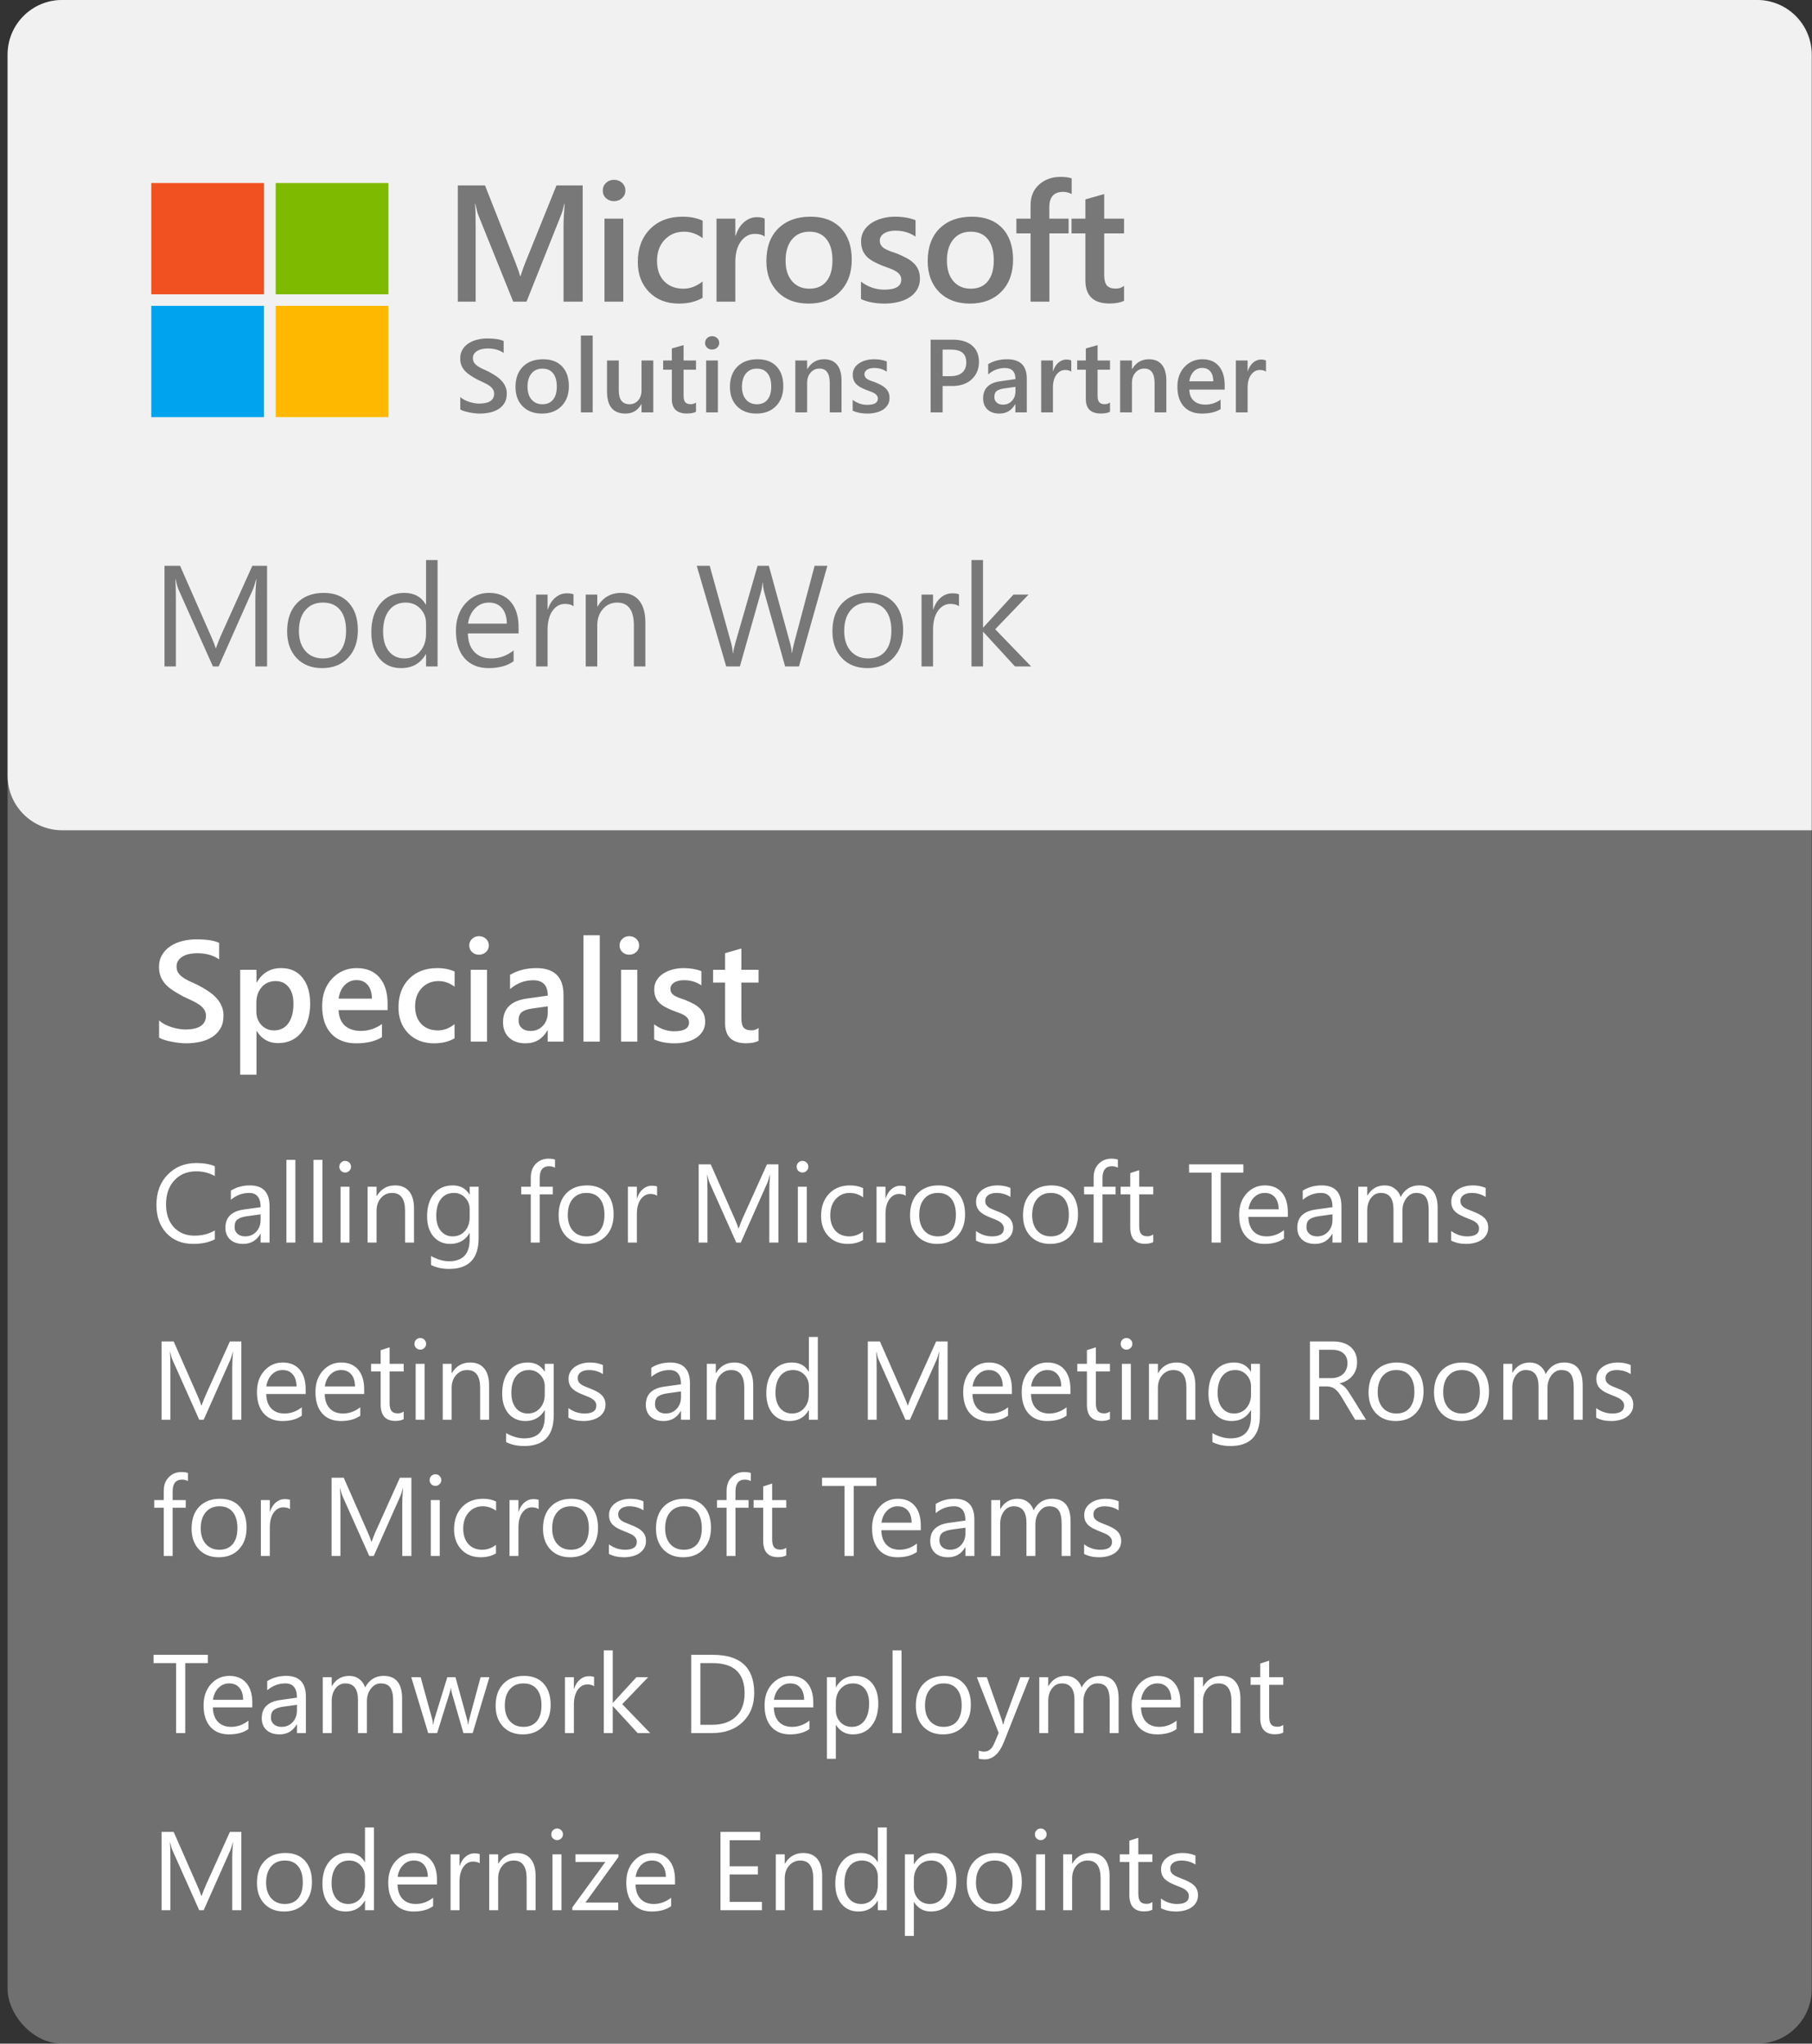
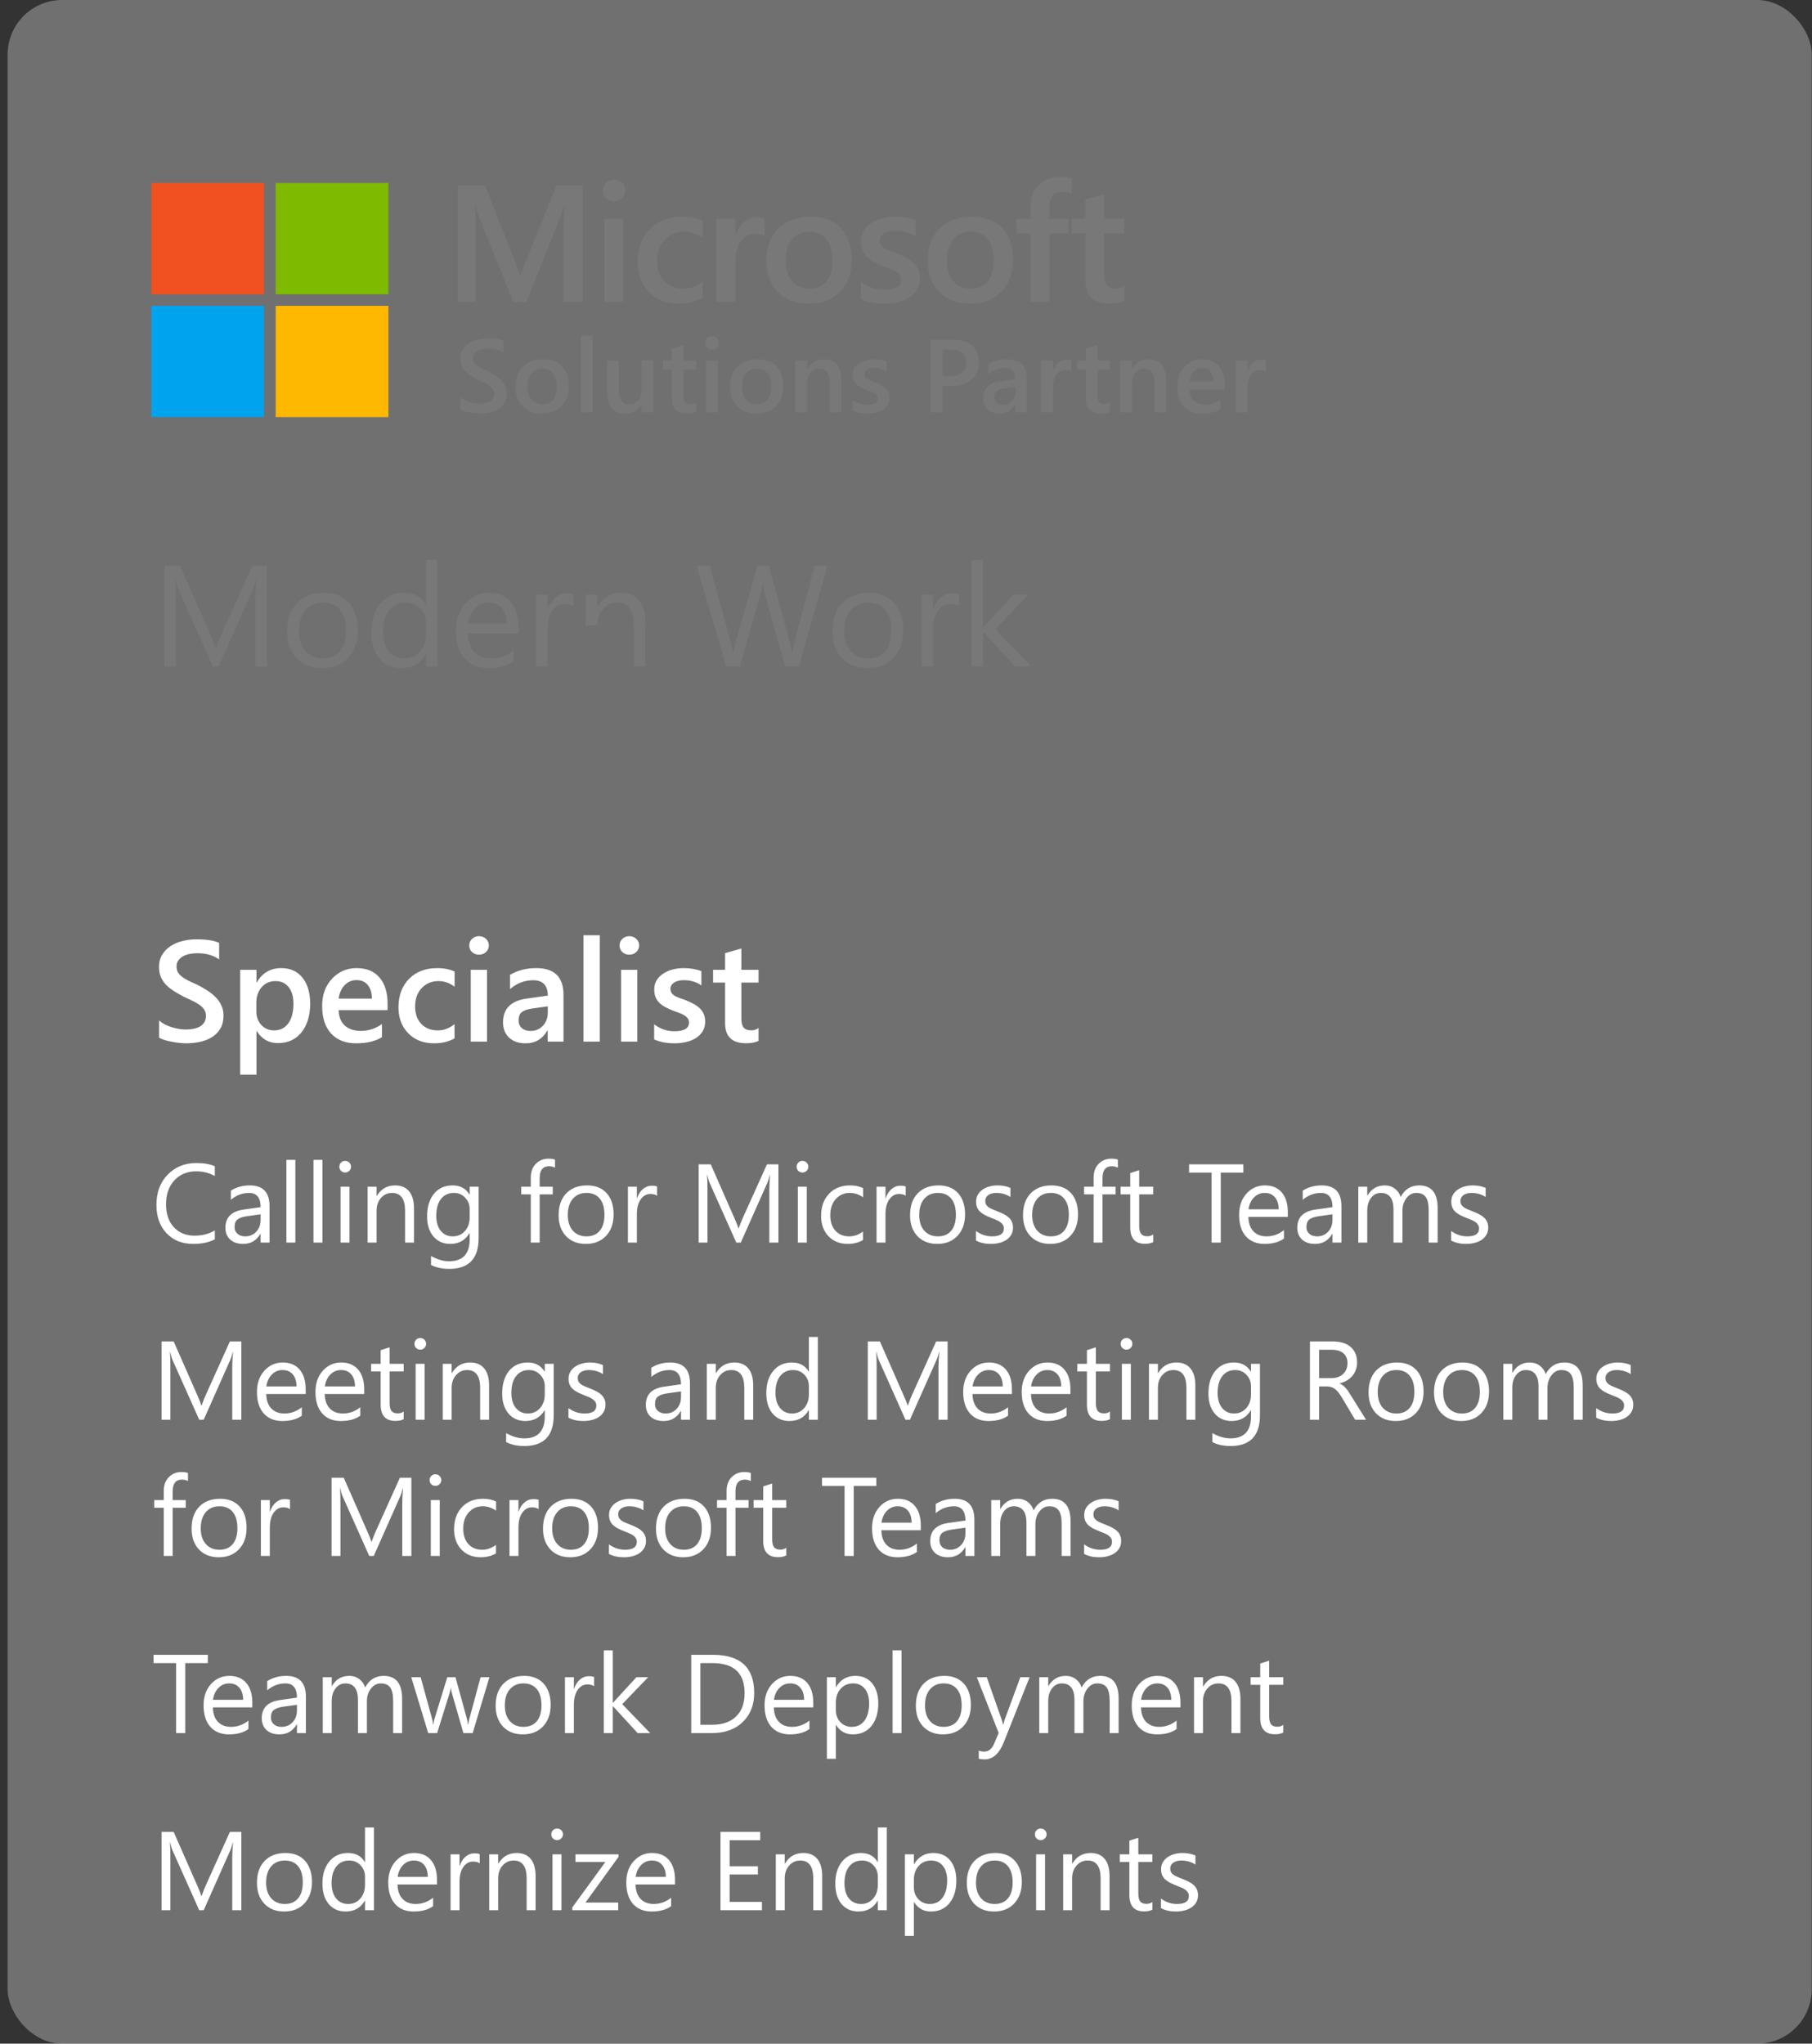
<svg xmlns="http://www.w3.org/2000/svg" width="133" height="150" viewBox="0 0 133 150" fill="none">
  <rect x="0" y="0" width="133" height="150" fill="#333333" stroke="none" />
  <rect x="0.559" width="132.422" height="150" rx="4" fill="white" fill-opacity="0.3" />
-   <path opacity="0.9" d="M0.559 4C0.559 1.791 2.349 0 4.559 0H128.98C131.19 0 132.98 1.791 132.98 4V60.938H4.559C2.349 60.938 0.559 59.147 0.559 56.938V4Z" fill="white" />
  <path d="M11.105 13.434H19.376V21.599H11.105V13.434Z" fill="#F15021" />
  <path d="M20.236 13.434H28.507V21.599H20.236V13.434Z" fill="#7EBA00" />
  <path d="M11.105 22.449H19.376V30.615H11.105V22.449Z" fill="#00A3EE" />
  <path d="M20.236 22.449H28.507V30.615H20.236V22.449Z" fill="#FFB800" />
  <path d="M42.769 22.141H41.364V16.618C41.364 16.166 41.392 15.613 41.447 14.958H41.424C41.336 15.331 41.259 15.599 41.191 15.761L38.645 22.141H37.669L35.116 15.809C35.044 15.622 34.969 15.339 34.889 14.958H34.866C34.897 15.299 34.913 15.856 34.913 16.63V22.141H33.604V13.607H35.598L37.841 19.29C38.012 19.727 38.123 20.052 38.174 20.266H38.204C38.351 19.818 38.47 19.485 38.561 19.266L40.846 13.607H42.769V22.141ZM45.065 14.767C44.839 14.767 44.645 14.694 44.482 14.547C44.323 14.4 44.244 14.214 44.244 13.988C44.244 13.762 44.323 13.573 44.482 13.422C44.645 13.272 44.839 13.196 45.065 13.196C45.299 13.196 45.498 13.272 45.66 13.422C45.823 13.573 45.904 13.762 45.904 13.988C45.904 14.202 45.823 14.387 45.66 14.541C45.498 14.692 45.299 14.767 45.065 14.767ZM45.749 22.141H44.369V16.047H45.749V22.141ZM51.569 21.861C51.081 22.143 50.504 22.283 49.837 22.283C48.933 22.283 48.203 22.002 47.647 21.438C47.092 20.871 46.814 20.137 46.814 19.237C46.814 18.233 47.112 17.427 47.707 16.82C48.306 16.209 49.105 15.904 50.105 15.904C50.66 15.904 51.151 16.001 51.575 16.196V17.481C51.151 17.164 50.698 17.005 50.218 17.005C49.635 17.005 49.157 17.203 48.784 17.6C48.411 17.993 48.225 18.509 48.225 19.147C48.225 19.778 48.399 20.276 48.748 20.641C49.101 21.006 49.574 21.189 50.165 21.189C50.66 21.189 51.129 21.012 51.569 20.659V21.861ZM56.127 17.362C55.96 17.231 55.72 17.166 55.407 17.166C54.998 17.166 54.657 17.35 54.383 17.719C54.11 18.088 53.973 18.59 53.973 19.225V22.141H52.592V16.047H53.973V17.302H53.997C54.131 16.874 54.338 16.541 54.615 16.303C54.897 16.061 55.211 15.94 55.556 15.94C55.806 15.94 55.996 15.977 56.127 16.053V17.362ZM59.346 22.283C58.406 22.283 57.654 22 57.091 21.433C56.531 20.861 56.252 20.105 56.252 19.165C56.252 18.142 56.543 17.342 57.126 16.767C57.713 16.192 58.503 15.904 59.495 15.904C60.447 15.904 61.189 16.184 61.72 16.743C62.252 17.302 62.518 18.078 62.518 19.07C62.518 20.042 62.23 20.822 61.655 21.409C61.084 21.992 60.314 22.283 59.346 22.283ZM59.411 17.005C58.872 17.005 58.445 17.193 58.132 17.57C57.819 17.947 57.662 18.467 57.662 19.13C57.662 19.768 57.821 20.272 58.138 20.641C58.455 21.006 58.88 21.189 59.411 21.189C59.955 21.189 60.371 21.008 60.661 20.647C60.955 20.286 61.102 19.772 61.102 19.106C61.102 18.435 60.955 17.917 60.661 17.552C60.371 17.188 59.955 17.005 59.411 17.005ZM63.196 21.95V20.671C63.712 21.064 64.281 21.26 64.904 21.26C65.737 21.26 66.153 21.014 66.153 20.522C66.153 20.383 66.118 20.266 66.046 20.171C65.975 20.072 65.878 19.984 65.755 19.909C65.636 19.834 65.493 19.766 65.326 19.707C65.163 19.647 64.981 19.58 64.779 19.504C64.529 19.405 64.303 19.3 64.1 19.189C63.902 19.078 63.735 18.953 63.6 18.814C63.469 18.671 63.37 18.511 63.303 18.332C63.235 18.154 63.202 17.945 63.202 17.707C63.202 17.414 63.271 17.156 63.41 16.934C63.549 16.707 63.735 16.519 63.969 16.368C64.204 16.213 64.469 16.098 64.767 16.023C65.064 15.944 65.372 15.904 65.689 15.904C66.253 15.904 66.756 15.989 67.201 16.16V17.368C66.772 17.074 66.28 16.928 65.725 16.928C65.55 16.928 65.392 16.945 65.249 16.981C65.11 17.017 64.991 17.067 64.892 17.13C64.793 17.193 64.715 17.271 64.66 17.362C64.604 17.449 64.576 17.547 64.576 17.654C64.576 17.785 64.604 17.896 64.66 17.987C64.715 18.078 64.797 18.16 64.904 18.231C65.015 18.298 65.146 18.362 65.296 18.421C65.451 18.477 65.628 18.538 65.826 18.606C66.088 18.713 66.322 18.822 66.528 18.933C66.739 19.044 66.917 19.171 67.064 19.314C67.211 19.453 67.324 19.615 67.403 19.802C67.482 19.984 67.522 20.203 67.522 20.456C67.522 20.766 67.451 21.036 67.308 21.266C67.165 21.496 66.975 21.686 66.737 21.837C66.499 21.988 66.223 22.099 65.909 22.17C65.6 22.246 65.273 22.283 64.927 22.283C64.261 22.283 63.684 22.172 63.196 21.95ZM71.187 22.283C70.247 22.283 69.495 22 68.932 21.433C68.373 20.861 68.093 20.105 68.093 19.165C68.093 18.142 68.385 17.342 68.968 16.767C69.555 16.192 70.344 15.904 71.336 15.904C72.288 15.904 73.03 16.184 73.562 16.743C74.093 17.302 74.359 18.078 74.359 19.07C74.359 20.042 74.072 20.822 73.496 21.409C72.925 21.992 72.155 22.283 71.187 22.283ZM71.253 17.005C70.713 17.005 70.287 17.193 69.973 17.57C69.66 17.947 69.503 18.467 69.503 19.13C69.503 19.768 69.662 20.272 69.979 20.641C70.297 21.006 70.721 21.189 71.253 21.189C71.796 21.189 72.213 21.008 72.503 20.647C72.796 20.286 72.943 19.772 72.943 19.106C72.943 18.435 72.796 17.917 72.503 17.552C72.213 17.188 71.796 17.005 71.253 17.005ZM78.661 14.244C78.475 14.137 78.263 14.083 78.025 14.083C77.354 14.083 77.019 14.462 77.019 15.22V16.047H78.435V17.13H77.025V22.141H75.644V17.13H74.603V16.047H75.644V15.059C75.644 14.416 75.855 13.911 76.275 13.541C76.695 13.169 77.221 12.982 77.852 12.982C78.193 12.982 78.463 13.02 78.661 13.095V14.244ZM82.505 22.075C82.235 22.21 81.88 22.277 81.44 22.277C80.258 22.277 79.667 21.71 79.667 20.576V17.13H78.649V16.047H79.667V14.636L81.047 14.244V16.047H82.505V17.13H81.047V20.177C81.047 20.538 81.113 20.796 81.244 20.95C81.374 21.105 81.593 21.183 81.898 21.183C82.132 21.183 82.335 21.115 82.505 20.98V22.075Z" fill="#787878" />
  <path d="M33.784 30.054V29.142C33.866 29.217 33.962 29.284 34.074 29.343C34.188 29.403 34.308 29.454 34.435 29.496C34.561 29.535 34.688 29.566 34.814 29.589C34.941 29.611 35.057 29.622 35.164 29.622C35.536 29.622 35.812 29.56 35.993 29.436C36.177 29.312 36.269 29.133 36.269 28.897C36.269 28.77 36.237 28.661 36.175 28.57C36.116 28.475 36.032 28.39 35.923 28.313C35.813 28.236 35.684 28.163 35.536 28.093C35.389 28.022 35.232 27.947 35.063 27.87C34.882 27.774 34.714 27.676 34.558 27.576C34.401 27.477 34.265 27.368 34.148 27.249C34.034 27.128 33.944 26.991 33.877 26.84C33.812 26.689 33.78 26.512 33.78 26.308C33.78 26.058 33.836 25.841 33.948 25.657C34.062 25.471 34.21 25.319 34.394 25.2C34.58 25.078 34.791 24.989 35.026 24.932C35.262 24.873 35.502 24.843 35.748 24.843C36.306 24.843 36.712 24.906 36.968 25.032V25.907C36.665 25.688 36.276 25.579 35.8 25.579C35.668 25.579 35.537 25.592 35.406 25.616C35.277 25.641 35.16 25.682 35.056 25.739C34.954 25.796 34.871 25.869 34.807 25.959C34.742 26.048 34.71 26.156 34.71 26.282C34.71 26.401 34.735 26.504 34.784 26.591C34.834 26.678 34.906 26.757 35 26.829C35.097 26.901 35.213 26.971 35.35 27.041C35.489 27.108 35.649 27.181 35.83 27.26C36.016 27.357 36.19 27.459 36.354 27.565C36.52 27.672 36.665 27.79 36.789 27.919C36.916 28.048 37.015 28.192 37.087 28.35C37.161 28.506 37.198 28.685 37.198 28.886C37.198 29.156 37.144 29.384 37.035 29.57C36.925 29.756 36.778 29.907 36.592 30.024C36.408 30.14 36.197 30.225 35.956 30.277C35.715 30.329 35.461 30.355 35.194 30.355C35.104 30.355 34.994 30.348 34.862 30.333C34.734 30.32 34.601 30.3 34.465 30.273C34.328 30.248 34.199 30.217 34.078 30.18C33.956 30.143 33.858 30.101 33.784 30.054ZM39.772 30.355C39.184 30.355 38.715 30.178 38.362 29.823C38.013 29.466 37.838 28.994 37.838 28.406C37.838 27.766 38.02 27.267 38.385 26.907C38.752 26.547 39.245 26.368 39.865 26.368C40.46 26.368 40.924 26.543 41.256 26.892C41.588 27.242 41.755 27.727 41.755 28.346C41.755 28.954 41.575 29.441 41.215 29.808C40.858 30.173 40.377 30.355 39.772 30.355ZM39.813 27.056C39.476 27.056 39.209 27.174 39.013 27.409C38.817 27.645 38.719 27.97 38.719 28.384C38.719 28.783 38.819 29.098 39.017 29.328C39.215 29.556 39.481 29.671 39.813 29.671C40.153 29.671 40.413 29.558 40.594 29.332C40.778 29.106 40.869 28.785 40.869 28.369C40.869 27.95 40.778 27.626 40.594 27.398C40.413 27.17 40.153 27.056 39.813 27.056ZM43.502 30.266H42.636V24.627H43.502V30.266ZM47.951 30.266H47.088V29.663H47.073C46.823 30.124 46.433 30.355 45.905 30.355C45.005 30.355 44.555 29.814 44.555 28.733V26.457H45.418V28.644C45.418 29.328 45.682 29.671 46.21 29.671C46.466 29.671 46.675 29.576 46.839 29.388C47.005 29.199 47.088 28.953 47.088 28.648V26.457H47.951V30.266ZM51.086 30.225C50.918 30.309 50.696 30.351 50.42 30.351C49.682 30.351 49.312 29.997 49.312 29.287V27.134H48.676V26.457H49.312V25.576L50.175 25.33V26.457H51.086V27.134H50.175V29.038C50.175 29.264 50.216 29.425 50.298 29.522C50.38 29.619 50.516 29.667 50.707 29.667C50.853 29.667 50.98 29.625 51.086 29.54V30.225ZM52.265 25.657C52.124 25.657 52.002 25.611 51.901 25.52C51.802 25.428 51.752 25.311 51.752 25.17C51.752 25.029 51.802 24.911 51.901 24.817C52.002 24.723 52.124 24.675 52.265 24.675C52.412 24.675 52.536 24.723 52.637 24.817C52.739 24.911 52.79 25.029 52.79 25.17C52.79 25.304 52.739 25.419 52.637 25.516C52.536 25.61 52.412 25.657 52.265 25.657ZM52.693 30.266H51.83V26.457H52.693V30.266ZM55.512 30.355C54.925 30.355 54.455 30.178 54.103 29.823C53.753 29.466 53.578 28.994 53.578 28.406C53.578 27.766 53.761 27.267 54.125 26.907C54.492 26.547 54.985 26.368 55.605 26.368C56.2 26.368 56.664 26.543 56.996 26.892C57.328 27.242 57.495 27.727 57.495 28.346C57.495 28.954 57.315 29.441 56.955 29.808C56.598 30.173 56.117 30.355 55.512 30.355ZM55.553 27.056C55.216 27.056 54.949 27.174 54.754 27.409C54.558 27.645 54.46 27.97 54.46 28.384C54.46 28.783 54.559 29.098 54.757 29.328C54.956 29.556 55.221 29.671 55.553 29.671C55.893 29.671 56.153 29.558 56.334 29.332C56.518 29.106 56.609 28.785 56.609 28.369C56.609 27.95 56.518 27.626 56.334 27.398C56.153 27.17 55.893 27.056 55.553 27.056ZM61.768 30.266H60.905V28.12C60.905 27.408 60.654 27.052 60.15 27.052C59.887 27.052 59.67 27.151 59.499 27.35C59.328 27.546 59.243 27.794 59.243 28.093V30.266H58.376V26.457H59.243V27.089H59.258C59.543 26.608 59.954 26.368 60.492 26.368C60.907 26.368 61.223 26.503 61.441 26.773C61.659 27.041 61.768 27.429 61.768 27.937V30.266ZM62.586 30.147V29.347C62.909 29.592 63.265 29.715 63.654 29.715C64.175 29.715 64.435 29.561 64.435 29.254C64.435 29.167 64.413 29.094 64.368 29.035C64.323 28.973 64.263 28.918 64.186 28.871C64.111 28.824 64.022 28.782 63.918 28.744C63.816 28.707 63.702 28.665 63.576 28.618C63.42 28.556 63.278 28.49 63.152 28.421C63.028 28.351 62.924 28.273 62.839 28.186C62.758 28.097 62.696 27.997 62.653 27.885C62.611 27.774 62.59 27.643 62.59 27.495C62.59 27.311 62.633 27.15 62.72 27.011C62.807 26.87 62.924 26.752 63.07 26.658C63.216 26.561 63.382 26.489 63.568 26.442C63.754 26.393 63.947 26.368 64.145 26.368C64.497 26.368 64.812 26.421 65.09 26.528V27.283C64.822 27.099 64.514 27.008 64.167 27.008C64.058 27.008 63.959 27.019 63.87 27.041C63.783 27.063 63.708 27.094 63.646 27.134C63.584 27.174 63.536 27.222 63.501 27.279C63.467 27.334 63.449 27.394 63.449 27.461C63.449 27.543 63.467 27.613 63.501 27.669C63.536 27.727 63.587 27.777 63.654 27.822C63.723 27.864 63.805 27.904 63.899 27.941C63.996 27.976 64.106 28.014 64.23 28.056C64.394 28.123 64.54 28.192 64.669 28.261C64.801 28.33 64.912 28.41 65.004 28.499C65.096 28.586 65.166 28.687 65.216 28.804C65.266 28.918 65.29 29.054 65.29 29.213C65.29 29.407 65.246 29.575 65.156 29.719C65.067 29.863 64.948 29.982 64.799 30.076C64.651 30.17 64.478 30.24 64.282 30.284C64.089 30.331 63.885 30.355 63.669 30.355C63.252 30.355 62.891 30.285 62.586 30.147ZM69.188 28.332V30.266H68.307V24.932H69.925C70.537 24.932 71.012 25.075 71.349 25.36C71.686 25.645 71.855 26.047 71.855 26.565C71.855 27.083 71.679 27.507 71.327 27.837C70.975 28.167 70.499 28.332 69.899 28.332H69.188ZM69.188 25.661V27.61H69.761C70.14 27.61 70.429 27.522 70.628 27.346C70.826 27.17 70.925 26.922 70.925 26.602C70.925 25.975 70.561 25.661 69.832 25.661H69.188ZM75.366 30.266H74.529V29.671H74.514C74.251 30.127 73.866 30.355 73.358 30.355C72.983 30.355 72.689 30.253 72.476 30.05C72.265 29.847 72.16 29.578 72.16 29.243C72.16 28.524 72.574 28.105 73.402 27.986L74.533 27.826C74.533 27.283 74.275 27.011 73.759 27.011C73.305 27.011 72.896 27.167 72.532 27.48V26.725C72.934 26.487 73.397 26.368 73.923 26.368C74.885 26.368 75.366 26.841 75.366 27.789V30.266ZM74.533 28.395L73.733 28.506C73.485 28.539 73.298 28.599 73.172 28.689C73.048 28.775 72.986 28.929 72.986 29.15C72.986 29.311 73.043 29.444 73.157 29.548C73.273 29.649 73.428 29.7 73.622 29.7C73.885 29.7 74.102 29.608 74.273 29.425C74.446 29.239 74.533 29.006 74.533 28.726V28.395ZM78.632 27.279C78.528 27.197 78.377 27.156 78.182 27.156C77.926 27.156 77.713 27.272 77.542 27.502C77.371 27.733 77.285 28.046 77.285 28.443V30.266H76.422V26.457H77.285V27.242H77.3C77.384 26.974 77.513 26.766 77.687 26.617C77.863 26.466 78.059 26.39 78.275 26.39C78.431 26.39 78.55 26.414 78.632 26.461V27.279ZM81.473 30.225C81.305 30.309 81.083 30.351 80.807 30.351C80.069 30.351 79.699 29.997 79.699 29.287V27.134H79.063V26.457H79.699V25.576L80.562 25.33V26.457H81.473V27.134H80.562V29.038C80.562 29.264 80.603 29.425 80.685 29.522C80.766 29.619 80.903 29.667 81.094 29.667C81.24 29.667 81.367 29.625 81.473 29.54V30.225ZM85.609 30.266H84.746V28.12C84.746 27.408 84.495 27.052 83.991 27.052C83.728 27.052 83.511 27.151 83.34 27.35C83.169 27.546 83.084 27.794 83.084 28.093V30.266H82.217V26.457H83.084V27.089H83.099C83.384 26.608 83.795 26.368 84.333 26.368C84.747 26.368 85.064 26.503 85.282 26.773C85.5 27.041 85.609 27.429 85.609 27.937V30.266ZM89.89 28.596H87.294C87.304 28.948 87.412 29.219 87.618 29.41C87.826 29.601 88.111 29.697 88.473 29.697C88.88 29.697 89.253 29.575 89.593 29.332V30.028C89.245 30.246 88.787 30.355 88.216 30.355C87.656 30.355 87.216 30.183 86.896 29.838C86.579 29.491 86.42 29.003 86.42 28.376C86.42 27.784 86.595 27.301 86.944 26.929C87.296 26.555 87.733 26.368 88.254 26.368C88.774 26.368 89.177 26.535 89.462 26.87C89.748 27.205 89.89 27.669 89.89 28.265V28.596ZM89.057 27.986C89.054 27.676 88.981 27.435 88.838 27.264C88.694 27.091 88.495 27.004 88.242 27.004C87.994 27.004 87.784 27.094 87.61 27.275C87.439 27.456 87.334 27.693 87.294 27.986H89.057ZM92.921 27.279C92.817 27.197 92.667 27.156 92.471 27.156C92.216 27.156 92.003 27.272 91.832 27.502C91.66 27.733 91.575 28.046 91.575 28.443V30.266H90.712V26.457H91.575V27.242H91.59C91.674 26.974 91.803 26.766 91.977 26.617C92.153 26.466 92.349 26.39 92.564 26.39C92.72 26.39 92.84 26.414 92.921 26.461V27.279Z" fill="#787878" />
-   <path d="M19.603 48.914H18.743V43.96C18.743 43.569 18.767 43.09 18.815 42.523H18.794C18.712 42.856 18.638 43.095 18.573 43.239L16.049 48.914H15.627L13.109 43.28C13.037 43.115 12.963 42.863 12.887 42.523H12.867C12.894 42.818 12.908 43.301 12.908 43.97V48.914H12.074V41.529H13.217L15.483 46.679C15.658 47.074 15.771 47.369 15.823 47.565H15.854C16.001 47.16 16.12 46.858 16.209 46.658L18.521 41.529H19.603V48.914ZM23.64 49.038C22.861 49.038 22.238 48.792 21.771 48.301C21.307 47.807 21.076 47.153 21.076 46.339C21.076 45.453 21.318 44.762 21.802 44.264C22.286 43.766 22.94 43.517 23.764 43.517C24.55 43.517 25.163 43.759 25.602 44.243C26.045 44.727 26.267 45.398 26.267 46.257C26.267 47.098 26.028 47.773 25.551 48.281C25.077 48.785 24.44 49.038 23.64 49.038ZM23.702 44.228C23.16 44.228 22.73 44.413 22.415 44.784C22.099 45.151 21.941 45.659 21.941 46.308C21.941 46.933 22.1 47.426 22.42 47.786C22.739 48.147 23.166 48.327 23.702 48.327C24.248 48.327 24.667 48.15 24.959 47.797C25.254 47.443 25.401 46.94 25.401 46.288C25.401 45.629 25.254 45.12 24.959 44.763C24.667 44.406 24.248 44.228 23.702 44.228ZM32.117 48.914H31.272V48.018H31.252C30.86 48.698 30.256 49.038 29.439 49.038C28.776 49.038 28.246 48.803 27.848 48.332C27.453 47.858 27.255 47.215 27.255 46.401C27.255 45.529 27.475 44.83 27.915 44.305C28.354 43.78 28.939 43.517 29.671 43.517C30.395 43.517 30.922 43.802 31.252 44.372H31.272V41.107H32.117V48.914ZM31.272 46.53V45.752C31.272 45.326 31.131 44.966 30.85 44.671C30.568 44.375 30.211 44.228 29.779 44.228C29.264 44.228 28.859 44.416 28.563 44.794C28.268 45.172 28.12 45.694 28.12 46.36C28.12 46.967 28.261 47.448 28.543 47.802C28.828 48.152 29.209 48.327 29.686 48.327C30.156 48.327 30.538 48.157 30.829 47.817C31.125 47.477 31.272 47.048 31.272 46.53ZM38.065 46.489H34.342C34.355 47.076 34.513 47.529 34.815 47.848C35.117 48.167 35.533 48.327 36.062 48.327C36.656 48.327 37.201 48.131 37.699 47.74V48.533C37.236 48.869 36.623 49.038 35.861 49.038C35.116 49.038 34.53 48.799 34.105 48.322C33.679 47.841 33.466 47.166 33.466 46.298C33.466 45.477 33.698 44.81 34.161 44.295C34.628 43.776 35.207 43.517 35.897 43.517C36.587 43.517 37.121 43.74 37.498 44.187C37.876 44.633 38.065 45.252 38.065 46.046V46.489ZM37.2 45.773C37.196 45.285 37.078 44.906 36.844 44.635C36.614 44.363 36.293 44.228 35.881 44.228C35.483 44.228 35.145 44.37 34.867 44.655C34.589 44.94 34.417 45.313 34.352 45.773H37.2ZM42.097 44.495C41.95 44.382 41.737 44.326 41.459 44.326C41.098 44.326 40.796 44.495 40.552 44.835C40.312 45.175 40.192 45.639 40.192 46.226V48.914H39.347V43.641H40.192V44.727H40.212C40.333 44.356 40.516 44.068 40.763 43.862C41.011 43.653 41.287 43.548 41.593 43.548C41.812 43.548 41.98 43.572 42.097 43.62V44.495ZM47.371 48.914H46.526V45.907C46.526 44.787 46.117 44.228 45.3 44.228C44.878 44.228 44.528 44.387 44.25 44.707C43.975 45.023 43.838 45.422 43.838 45.907V48.914H42.993V43.641H43.838V44.516H43.858C44.257 43.85 44.834 43.517 45.589 43.517C46.166 43.517 46.607 43.704 46.912 44.078C47.218 44.449 47.371 44.986 47.371 45.69V48.914ZM60.729 41.529L58.644 48.914H57.629L56.11 43.517C56.045 43.287 56.005 43.036 55.992 42.765H55.971C55.95 43.019 55.906 43.266 55.837 43.507L54.307 48.914H53.303L51.14 41.529H52.093L53.664 47.194C53.729 47.431 53.77 47.678 53.787 47.936H53.813C53.83 47.754 53.883 47.506 53.973 47.194L55.605 41.529H56.434L58 47.235C58.055 47.431 58.096 47.661 58.123 47.925H58.144C58.158 47.747 58.204 47.51 58.283 47.215L59.792 41.529H60.729ZM63.665 49.038C62.885 49.038 62.262 48.792 61.795 48.301C61.332 47.807 61.1 47.153 61.1 46.339C61.1 45.453 61.342 44.762 61.826 44.264C62.31 43.766 62.964 43.517 63.788 43.517C64.575 43.517 65.187 43.759 65.627 44.243C66.07 44.727 66.291 45.398 66.291 46.257C66.291 47.098 66.053 47.773 65.575 48.281C65.102 48.785 64.465 49.038 63.665 49.038ZM63.727 44.228C63.184 44.228 62.755 44.413 62.439 44.784C62.123 45.151 61.965 45.659 61.965 46.308C61.965 46.933 62.125 47.426 62.444 47.786C62.764 48.147 63.191 48.327 63.727 48.327C64.272 48.327 64.691 48.15 64.983 47.797C65.278 47.443 65.426 46.94 65.426 46.288C65.426 45.629 65.278 45.12 64.983 44.763C64.691 44.406 64.272 44.228 63.727 44.228ZM70.39 44.495C70.243 44.382 70.03 44.326 69.752 44.326C69.391 44.326 69.089 44.495 68.846 44.835C68.605 45.175 68.485 45.639 68.485 46.226V48.914H67.64V43.641H68.485V44.727H68.506C68.626 44.356 68.809 44.068 69.057 43.862C69.304 43.653 69.58 43.548 69.886 43.548C70.106 43.548 70.274 43.572 70.39 43.62V44.495ZM75.684 48.914H74.5L72.172 46.38H72.152V48.914H71.307V41.107H72.152V46.056H72.172L74.387 43.641H75.494L73.048 46.185L75.684 48.914Z" fill="#787878" />
+   <path d="M19.603 48.914H18.743V43.96C18.743 43.569 18.767 43.09 18.815 42.523H18.794C18.712 42.856 18.638 43.095 18.573 43.239L16.049 48.914H15.627L13.109 43.28C13.037 43.115 12.963 42.863 12.887 42.523H12.867C12.894 42.818 12.908 43.301 12.908 43.97V48.914H12.074V41.529H13.217L15.483 46.679C15.658 47.074 15.771 47.369 15.823 47.565H15.854C16.001 47.16 16.12 46.858 16.209 46.658L18.521 41.529H19.603V48.914ZM23.64 49.038C22.861 49.038 22.238 48.792 21.771 48.301C21.307 47.807 21.076 47.153 21.076 46.339C21.076 45.453 21.318 44.762 21.802 44.264C22.286 43.766 22.94 43.517 23.764 43.517C24.55 43.517 25.163 43.759 25.602 44.243C26.045 44.727 26.267 45.398 26.267 46.257C26.267 47.098 26.028 47.773 25.551 48.281C25.077 48.785 24.44 49.038 23.64 49.038ZM23.702 44.228C23.16 44.228 22.73 44.413 22.415 44.784C22.099 45.151 21.941 45.659 21.941 46.308C21.941 46.933 22.1 47.426 22.42 47.786C22.739 48.147 23.166 48.327 23.702 48.327C24.248 48.327 24.667 48.15 24.959 47.797C25.254 47.443 25.401 46.94 25.401 46.288C25.401 45.629 25.254 45.12 24.959 44.763C24.667 44.406 24.248 44.228 23.702 44.228ZM32.117 48.914H31.272V48.018H31.252C30.86 48.698 30.256 49.038 29.439 49.038C28.776 49.038 28.246 48.803 27.848 48.332C27.453 47.858 27.255 47.215 27.255 46.401C27.255 45.529 27.475 44.83 27.915 44.305C28.354 43.78 28.939 43.517 29.671 43.517C30.395 43.517 30.922 43.802 31.252 44.372H31.272V41.107H32.117V48.914ZM31.272 46.53V45.752C31.272 45.326 31.131 44.966 30.85 44.671C30.568 44.375 30.211 44.228 29.779 44.228C29.264 44.228 28.859 44.416 28.563 44.794C28.268 45.172 28.12 45.694 28.12 46.36C28.12 46.967 28.261 47.448 28.543 47.802C28.828 48.152 29.209 48.327 29.686 48.327C30.156 48.327 30.538 48.157 30.829 47.817C31.125 47.477 31.272 47.048 31.272 46.53ZM38.065 46.489H34.342C34.355 47.076 34.513 47.529 34.815 47.848C35.117 48.167 35.533 48.327 36.062 48.327C36.656 48.327 37.201 48.131 37.699 47.74V48.533C37.236 48.869 36.623 49.038 35.861 49.038C35.116 49.038 34.53 48.799 34.105 48.322C33.679 47.841 33.466 47.166 33.466 46.298C33.466 45.477 33.698 44.81 34.161 44.295C34.628 43.776 35.207 43.517 35.897 43.517C36.587 43.517 37.121 43.74 37.498 44.187C37.876 44.633 38.065 45.252 38.065 46.046V46.489ZM37.2 45.773C37.196 45.285 37.078 44.906 36.844 44.635C36.614 44.363 36.293 44.228 35.881 44.228C35.483 44.228 35.145 44.37 34.867 44.655C34.589 44.94 34.417 45.313 34.352 45.773H37.2ZM42.097 44.495C41.95 44.382 41.737 44.326 41.459 44.326C41.098 44.326 40.796 44.495 40.552 44.835C40.312 45.175 40.192 45.639 40.192 46.226V48.914H39.347V43.641H40.192V44.727H40.212C40.333 44.356 40.516 44.068 40.763 43.862C41.011 43.653 41.287 43.548 41.593 43.548C41.812 43.548 41.98 43.572 42.097 43.62V44.495ZM47.371 48.914H46.526V45.907C46.526 44.787 46.117 44.228 45.3 44.228C44.878 44.228 44.528 44.387 44.25 44.707C43.975 45.023 43.838 45.422 43.838 45.907H42.993V43.641H43.838V44.516H43.858C44.257 43.85 44.834 43.517 45.589 43.517C46.166 43.517 46.607 43.704 46.912 44.078C47.218 44.449 47.371 44.986 47.371 45.69V48.914ZM60.729 41.529L58.644 48.914H57.629L56.11 43.517C56.045 43.287 56.005 43.036 55.992 42.765H55.971C55.95 43.019 55.906 43.266 55.837 43.507L54.307 48.914H53.303L51.14 41.529H52.093L53.664 47.194C53.729 47.431 53.77 47.678 53.787 47.936H53.813C53.83 47.754 53.883 47.506 53.973 47.194L55.605 41.529H56.434L58 47.235C58.055 47.431 58.096 47.661 58.123 47.925H58.144C58.158 47.747 58.204 47.51 58.283 47.215L59.792 41.529H60.729ZM63.665 49.038C62.885 49.038 62.262 48.792 61.795 48.301C61.332 47.807 61.1 47.153 61.1 46.339C61.1 45.453 61.342 44.762 61.826 44.264C62.31 43.766 62.964 43.517 63.788 43.517C64.575 43.517 65.187 43.759 65.627 44.243C66.07 44.727 66.291 45.398 66.291 46.257C66.291 47.098 66.053 47.773 65.575 48.281C65.102 48.785 64.465 49.038 63.665 49.038ZM63.727 44.228C63.184 44.228 62.755 44.413 62.439 44.784C62.123 45.151 61.965 45.659 61.965 46.308C61.965 46.933 62.125 47.426 62.444 47.786C62.764 48.147 63.191 48.327 63.727 48.327C64.272 48.327 64.691 48.15 64.983 47.797C65.278 47.443 65.426 46.94 65.426 46.288C65.426 45.629 65.278 45.12 64.983 44.763C64.691 44.406 64.272 44.228 63.727 44.228ZM70.39 44.495C70.243 44.382 70.03 44.326 69.752 44.326C69.391 44.326 69.089 44.495 68.846 44.835C68.605 45.175 68.485 45.639 68.485 46.226V48.914H67.64V43.641H68.485V44.727H68.506C68.626 44.356 68.809 44.068 69.057 43.862C69.304 43.653 69.58 43.548 69.886 43.548C70.106 43.548 70.274 43.572 70.39 43.62V44.495ZM75.684 48.914H74.5L72.172 46.38H72.152V48.914H71.307V41.107H72.152V46.056H72.172L74.387 43.641H75.494L73.048 46.185L75.684 48.914Z" fill="#787878" />
  <path d="M11.677 76.16V74.898C11.79 75.001 11.924 75.094 12.079 75.176C12.237 75.258 12.403 75.329 12.578 75.387C12.753 75.442 12.928 75.485 13.104 75.516C13.279 75.547 13.44 75.562 13.588 75.562C14.103 75.562 14.486 75.476 14.736 75.305C14.99 75.133 15.117 74.884 15.117 74.558C15.117 74.383 15.074 74.232 14.988 74.105C14.906 73.974 14.789 73.856 14.638 73.749C14.487 73.643 14.309 73.542 14.103 73.446C13.9 73.346 13.682 73.243 13.449 73.137C13.198 73.003 12.965 72.867 12.748 72.73C12.532 72.593 12.343 72.441 12.182 72.277C12.024 72.108 11.899 71.919 11.806 71.71C11.717 71.501 11.672 71.255 11.672 70.974C11.672 70.627 11.749 70.326 11.904 70.073C12.062 69.815 12.268 69.604 12.522 69.439C12.779 69.271 13.071 69.147 13.397 69.068C13.723 68.986 14.056 68.945 14.396 68.945C15.169 68.945 15.732 69.032 16.085 69.207V70.418C15.666 70.115 15.127 69.964 14.468 69.964C14.286 69.964 14.104 69.981 13.922 70.016C13.744 70.05 13.582 70.107 13.438 70.186C13.298 70.265 13.183 70.366 13.093 70.49C13.004 70.613 12.959 70.763 12.959 70.938C12.959 71.102 12.994 71.245 13.062 71.365C13.131 71.485 13.231 71.595 13.361 71.695C13.495 71.794 13.656 71.892 13.845 71.988C14.037 72.081 14.259 72.182 14.509 72.292C14.767 72.426 15.009 72.567 15.236 72.714C15.466 72.862 15.666 73.025 15.838 73.204C16.013 73.382 16.151 73.581 16.25 73.801C16.353 74.017 16.405 74.264 16.405 74.543C16.405 74.917 16.329 75.233 16.178 75.49C16.027 75.748 15.823 75.957 15.565 76.118C15.311 76.28 15.018 76.397 14.685 76.469C14.352 76.541 14 76.577 13.629 76.577C13.505 76.577 13.352 76.566 13.171 76.546C12.992 76.529 12.808 76.501 12.62 76.463C12.431 76.429 12.252 76.386 12.084 76.335C11.916 76.283 11.78 76.225 11.677 76.16ZM18.846 75.675H18.825V78.879H17.63V71.18H18.825V72.107H18.846C19.254 71.406 19.852 71.056 20.638 71.056C21.307 71.056 21.829 71.291 22.203 71.762C22.578 72.232 22.765 72.864 22.765 73.657C22.765 74.536 22.554 75.24 22.131 75.768C21.709 76.297 21.132 76.561 20.401 76.561C19.728 76.561 19.21 76.266 18.846 75.675ZM18.815 73.595V74.249C18.815 74.633 18.937 74.96 19.18 75.228C19.428 75.495 19.74 75.629 20.118 75.629C20.561 75.629 20.907 75.457 21.158 75.114C21.412 74.767 21.539 74.285 21.539 73.667C21.539 73.149 21.421 72.743 21.184 72.452C20.95 72.156 20.633 72.009 20.231 72.009C19.805 72.009 19.462 72.16 19.201 72.462C18.944 72.764 18.815 73.142 18.815 73.595ZM28.45 74.141H24.855C24.869 74.628 25.019 75.004 25.304 75.269C25.592 75.533 25.987 75.665 26.488 75.665C27.051 75.665 27.568 75.497 28.038 75.16V76.124C27.558 76.426 26.922 76.577 26.133 76.577C25.357 76.577 24.747 76.338 24.305 75.861C23.865 75.38 23.645 74.706 23.645 73.837C23.645 73.016 23.887 72.349 24.372 71.834C24.859 71.315 25.463 71.056 26.184 71.056C26.905 71.056 27.463 71.288 27.858 71.751C28.253 72.215 28.45 72.859 28.45 73.683V74.141ZM27.297 73.296C27.293 72.867 27.192 72.534 26.993 72.297C26.794 72.057 26.519 71.937 26.169 71.937C25.825 71.937 25.534 72.062 25.293 72.313C25.056 72.563 24.91 72.891 24.855 73.296H27.297ZM33.363 76.211C32.941 76.455 32.441 76.577 31.864 76.577C31.082 76.577 30.45 76.333 29.969 75.845C29.489 75.355 29.248 74.719 29.248 73.94C29.248 73.071 29.506 72.374 30.021 71.849C30.539 71.32 31.231 71.056 32.096 71.056C32.577 71.056 33.001 71.14 33.368 71.308V72.421C33.001 72.146 32.609 72.009 32.194 72.009C31.689 72.009 31.276 72.18 30.953 72.524C30.63 72.864 30.469 73.31 30.469 73.863C30.469 74.409 30.62 74.84 30.922 75.155C31.228 75.471 31.636 75.629 32.148 75.629C32.577 75.629 32.982 75.476 33.363 75.171V76.211ZM35.155 70.073C34.959 70.073 34.791 70.009 34.651 69.882C34.513 69.755 34.444 69.594 34.444 69.398C34.444 69.202 34.513 69.039 34.651 68.909C34.791 68.778 34.959 68.713 35.155 68.713C35.358 68.713 35.529 68.778 35.67 68.909C35.811 69.039 35.881 69.202 35.881 69.398C35.881 69.583 35.811 69.743 35.67 69.877C35.529 70.007 35.358 70.073 35.155 70.073ZM35.748 76.453H34.553V71.18H35.748V76.453ZM41.361 76.453H40.202V75.629H40.181C39.818 76.261 39.284 76.577 38.58 76.577C38.062 76.577 37.655 76.436 37.359 76.154C37.068 75.873 36.922 75.5 36.922 75.037C36.922 74.041 37.495 73.461 38.642 73.296L40.207 73.075C40.207 72.323 39.85 71.947 39.136 71.947C38.508 71.947 37.941 72.163 37.437 72.596V71.55C37.993 71.221 38.635 71.056 39.363 71.056C40.695 71.056 41.361 71.712 41.361 73.023V76.453ZM40.207 73.863L39.1 74.017C38.757 74.062 38.498 74.146 38.322 74.27C38.151 74.39 38.065 74.603 38.065 74.908C38.065 75.131 38.144 75.315 38.302 75.459C38.463 75.6 38.678 75.67 38.946 75.67C39.309 75.67 39.61 75.543 39.847 75.289C40.087 75.032 40.207 74.709 40.207 74.321V73.863ZM44.023 76.453H42.823V68.646H44.023V76.453ZM46.186 70.073C45.99 70.073 45.822 70.009 45.681 69.882C45.544 69.755 45.475 69.594 45.475 69.398C45.475 69.202 45.544 69.039 45.681 68.909C45.822 68.778 45.99 68.713 46.186 68.713C46.389 68.713 46.56 68.778 46.701 68.909C46.842 69.039 46.912 69.202 46.912 69.398C46.912 69.583 46.842 69.743 46.701 69.877C46.56 70.007 46.389 70.073 46.186 70.073ZM46.778 76.453H45.584V71.18H46.778V76.453ZM48.014 76.288V75.181C48.461 75.521 48.953 75.691 49.492 75.691C50.213 75.691 50.574 75.478 50.574 75.052C50.574 74.932 50.543 74.831 50.481 74.749C50.419 74.663 50.335 74.587 50.229 74.522C50.126 74.457 50.002 74.398 49.858 74.347C49.717 74.295 49.559 74.237 49.384 74.172C49.168 74.086 48.972 73.995 48.797 73.899C48.626 73.803 48.481 73.695 48.365 73.574C48.251 73.451 48.165 73.312 48.107 73.157C48.049 73.003 48.02 72.823 48.02 72.617C48.02 72.362 48.08 72.139 48.2 71.947C48.32 71.751 48.481 71.588 48.684 71.458C48.886 71.324 49.116 71.224 49.374 71.159C49.631 71.09 49.898 71.056 50.172 71.056C50.66 71.056 51.096 71.13 51.48 71.278V72.323C51.109 72.069 50.684 71.942 50.203 71.942C50.052 71.942 49.915 71.957 49.791 71.988C49.671 72.019 49.568 72.062 49.482 72.117C49.396 72.172 49.329 72.239 49.281 72.318C49.233 72.393 49.209 72.477 49.209 72.57C49.209 72.683 49.233 72.78 49.281 72.859C49.329 72.938 49.4 73.008 49.492 73.07C49.589 73.128 49.702 73.183 49.832 73.234C49.966 73.282 50.119 73.336 50.291 73.394C50.517 73.487 50.72 73.581 50.898 73.677C51.08 73.773 51.235 73.883 51.362 74.007C51.489 74.127 51.587 74.268 51.655 74.429C51.724 74.587 51.758 74.776 51.758 74.996C51.758 75.263 51.697 75.497 51.573 75.696C51.449 75.895 51.285 76.06 51.078 76.191C50.873 76.321 50.634 76.417 50.363 76.479C50.095 76.544 49.812 76.577 49.513 76.577C48.936 76.577 48.437 76.481 48.014 76.288ZM55.677 76.397C55.444 76.513 55.137 76.572 54.755 76.572C53.732 76.572 53.221 76.081 53.221 75.099V72.117H52.34V71.18H53.221V69.959L54.416 69.619V71.18H55.677V72.117H54.416V74.754C54.416 75.066 54.472 75.289 54.586 75.423C54.699 75.557 54.888 75.624 55.152 75.624C55.355 75.624 55.53 75.566 55.677 75.449V76.397Z" fill="white" />
  <path d="M15.768 90.963C15.343 91.187 14.815 91.299 14.182 91.299C13.364 91.299 12.71 91.036 12.219 90.51C11.728 89.984 11.482 89.294 11.482 88.439C11.482 87.521 11.758 86.778 12.311 86.212C12.864 85.646 13.565 85.363 14.414 85.363C14.959 85.363 15.41 85.442 15.768 85.6V86.317C15.357 86.087 14.903 85.972 14.406 85.972C13.746 85.972 13.211 86.192 12.8 86.633C12.391 87.073 12.187 87.662 12.187 88.399C12.187 89.099 12.378 89.657 12.76 90.074C13.144 90.487 13.648 90.694 14.27 90.694C14.847 90.694 15.346 90.566 15.768 90.31V90.963ZM19.785 91.203H19.128V90.562H19.112C18.827 91.054 18.406 91.299 17.851 91.299C17.442 91.299 17.122 91.191 16.889 90.975C16.66 90.758 16.545 90.472 16.545 90.114C16.545 89.347 16.996 88.901 17.899 88.776L19.128 88.604C19.128 87.907 18.847 87.558 18.283 87.558C17.789 87.558 17.343 87.726 16.945 88.063V87.39C17.349 87.134 17.813 87.005 18.339 87.005C19.303 87.005 19.785 87.516 19.785 88.535V91.203ZM19.128 89.128L18.139 89.264C17.835 89.307 17.605 89.383 17.45 89.493C17.295 89.6 17.218 89.79 17.218 90.066C17.218 90.266 17.288 90.43 17.43 90.558C17.574 90.684 17.765 90.746 18.003 90.746C18.329 90.746 18.597 90.633 18.808 90.406C19.021 90.176 19.128 89.887 19.128 89.537V89.128ZM21.68 91.203H21.023V85.131H21.68V91.203ZM23.666 91.203H23.01V85.131H23.666V91.203ZM25.333 86.06C25.215 86.06 25.115 86.02 25.032 85.94C24.95 85.86 24.908 85.758 24.908 85.636C24.908 85.513 24.95 85.411 25.032 85.331C25.115 85.248 25.215 85.207 25.333 85.207C25.453 85.207 25.554 85.248 25.637 85.331C25.723 85.411 25.765 85.513 25.765 85.636C25.765 85.753 25.723 85.853 25.637 85.936C25.554 86.019 25.453 86.06 25.333 86.06ZM25.653 91.203H24.996V87.102H25.653V91.203ZM30.388 91.203H29.731V88.864C29.731 87.993 29.413 87.558 28.777 87.558C28.449 87.558 28.177 87.682 27.96 87.931C27.747 88.176 27.64 88.487 27.64 88.864V91.203H26.983V87.102H27.64V87.782H27.656C27.966 87.264 28.414 87.005 29.002 87.005C29.45 87.005 29.794 87.151 30.031 87.442C30.269 87.73 30.388 88.148 30.388 88.696V91.203ZM35.13 90.875C35.13 92.381 34.409 93.134 32.967 93.134C32.46 93.134 32.017 93.038 31.637 92.845V92.189C32.099 92.445 32.54 92.573 32.959 92.573C33.968 92.573 34.473 92.036 34.473 90.963V90.514H34.457C34.145 91.038 33.675 91.299 33.047 91.299C32.537 91.299 32.126 91.118 31.814 90.754C31.504 90.389 31.349 89.899 31.349 89.284C31.349 88.588 31.516 88.034 31.85 87.622C32.186 87.211 32.645 87.005 33.227 87.005C33.78 87.005 34.19 87.227 34.457 87.67H34.473V87.102H35.13V90.875ZM34.473 89.349V88.744C34.473 88.418 34.362 88.139 34.141 87.907C33.922 87.674 33.648 87.558 33.32 87.558C32.914 87.558 32.596 87.706 32.366 88.003C32.137 88.296 32.022 88.709 32.022 89.24C32.022 89.697 32.131 90.063 32.35 90.338C32.572 90.61 32.864 90.746 33.227 90.746C33.596 90.746 33.895 90.616 34.125 90.354C34.357 90.092 34.473 89.757 34.473 89.349ZM40.738 85.708C40.609 85.636 40.464 85.6 40.301 85.6C39.842 85.6 39.612 85.889 39.612 86.469V87.102H40.573V87.662H39.612V91.203H38.959V87.662H38.258V87.102H38.959V86.437C38.959 86.007 39.083 85.668 39.332 85.419C39.58 85.168 39.89 85.043 40.261 85.043C40.461 85.043 40.62 85.067 40.738 85.115V85.708ZM42.997 91.299C42.391 91.299 41.906 91.108 41.543 90.727C41.182 90.342 41.002 89.833 41.002 89.2C41.002 88.511 41.19 87.973 41.567 87.586C41.943 87.199 42.452 87.005 43.093 87.005C43.704 87.005 44.181 87.194 44.523 87.57C44.867 87.947 45.039 88.469 45.039 89.136C45.039 89.79 44.854 90.315 44.483 90.71C44.114 91.103 43.619 91.299 42.997 91.299ZM43.045 87.558C42.623 87.558 42.289 87.702 42.043 87.991C41.798 88.276 41.675 88.672 41.675 89.176C41.675 89.662 41.799 90.046 42.047 90.326C42.296 90.606 42.628 90.746 43.045 90.746C43.469 90.746 43.795 90.609 44.022 90.334C44.252 90.059 44.367 89.668 44.367 89.16C44.367 88.648 44.252 88.252 44.022 87.975C43.795 87.697 43.469 87.558 43.045 87.558ZM48.228 87.766C48.113 87.678 47.947 87.634 47.731 87.634C47.451 87.634 47.216 87.766 47.026 88.031C46.839 88.295 46.746 88.656 46.746 89.112V91.203H46.089V87.102H46.746V87.947H46.762C46.855 87.658 46.998 87.434 47.19 87.274C47.383 87.111 47.598 87.029 47.835 87.029C48.006 87.029 48.137 87.048 48.228 87.085V87.766ZM57.136 91.203H56.467V87.35C56.467 87.046 56.486 86.673 56.523 86.232H56.507C56.443 86.491 56.386 86.677 56.335 86.789L54.372 91.203H54.044L52.085 86.821C52.029 86.693 51.972 86.497 51.913 86.232H51.897C51.918 86.462 51.929 86.837 51.929 87.358V91.203H51.28V85.459H52.169L53.931 89.465C54.068 89.772 54.156 90.001 54.196 90.154H54.22C54.335 89.839 54.427 89.604 54.496 89.449L56.295 85.459H57.136V91.203ZM58.898 86.06C58.781 86.06 58.681 86.02 58.598 85.94C58.515 85.86 58.474 85.758 58.474 85.636C58.474 85.513 58.515 85.411 58.598 85.331C58.681 85.248 58.781 85.207 58.898 85.207C59.018 85.207 59.12 85.248 59.203 85.331C59.288 85.411 59.331 85.513 59.331 85.636C59.331 85.753 59.288 85.853 59.203 85.936C59.12 86.019 59.018 86.06 58.898 86.06ZM59.219 91.203H58.562V87.102H59.219V91.203ZM63.344 91.015C63.029 91.204 62.655 91.299 62.223 91.299C61.638 91.299 61.165 91.11 60.805 90.731C60.447 90.349 60.268 89.855 60.268 89.249C60.268 88.573 60.462 88.031 60.849 87.622C61.236 87.211 61.753 87.005 62.399 87.005C62.76 87.005 63.077 87.072 63.352 87.206V87.879C63.048 87.665 62.722 87.558 62.375 87.558C61.956 87.558 61.611 87.709 61.342 88.011C61.075 88.31 60.941 88.704 60.941 89.192C60.941 89.673 61.067 90.052 61.318 90.33C61.571 90.608 61.91 90.746 62.335 90.746C62.693 90.746 63.029 90.628 63.344 90.39V91.015ZM66.477 87.766C66.362 87.678 66.196 87.634 65.98 87.634C65.7 87.634 65.465 87.766 65.275 88.031C65.088 88.295 64.995 88.656 64.995 89.112V91.203H64.338V87.102H64.995V87.947H65.011C65.104 87.658 65.247 87.434 65.439 87.274C65.631 87.111 65.846 87.029 66.084 87.029C66.255 87.029 66.386 87.048 66.477 87.085V87.766ZM68.792 91.299C68.186 91.299 67.701 91.108 67.338 90.727C66.977 90.342 66.797 89.833 66.797 89.2C66.797 88.511 66.985 87.973 67.362 87.586C67.738 87.199 68.247 87.005 68.888 87.005C69.499 87.005 69.976 87.194 70.318 87.57C70.662 87.947 70.835 88.469 70.835 89.136C70.835 89.79 70.649 90.315 70.278 90.71C69.909 91.103 69.414 91.299 68.792 91.299ZM68.84 87.558C68.418 87.558 68.084 87.702 67.838 87.991C67.593 88.276 67.47 88.672 67.47 89.176C67.47 89.662 67.594 90.046 67.842 90.326C68.091 90.606 68.423 90.746 68.84 90.746C69.264 90.746 69.59 90.609 69.817 90.334C70.047 90.059 70.162 89.668 70.162 89.16C70.162 88.648 70.047 88.252 69.817 87.975C69.59 87.697 69.264 87.558 68.84 87.558ZM71.636 91.055V90.35C71.993 90.614 72.387 90.746 72.817 90.746C73.394 90.746 73.682 90.554 73.682 90.17C73.682 90.06 73.657 89.968 73.606 89.893C73.558 89.816 73.491 89.748 73.406 89.689C73.323 89.63 73.224 89.578 73.11 89.533C72.997 89.485 72.876 89.435 72.745 89.385C72.564 89.313 72.403 89.24 72.264 89.168C72.128 89.094 72.013 89.011 71.92 88.92C71.829 88.827 71.76 88.721 71.712 88.604C71.666 88.486 71.644 88.349 71.644 88.191C71.644 87.999 71.688 87.829 71.776 87.682C71.864 87.533 71.981 87.409 72.128 87.31C72.275 87.208 72.442 87.132 72.629 87.082C72.819 87.031 73.013 87.005 73.214 87.005C73.569 87.005 73.887 87.067 74.167 87.19V87.855C73.865 87.657 73.518 87.558 73.126 87.558C73.003 87.558 72.892 87.573 72.793 87.602C72.694 87.629 72.609 87.668 72.537 87.718C72.467 87.769 72.413 87.831 72.373 87.903C72.335 87.972 72.317 88.049 72.317 88.135C72.317 88.242 72.335 88.331 72.373 88.403C72.413 88.475 72.47 88.54 72.545 88.596C72.62 88.652 72.71 88.702 72.817 88.748C72.924 88.793 73.046 88.843 73.182 88.896C73.363 88.965 73.526 89.037 73.67 89.112C73.814 89.184 73.937 89.267 74.039 89.361C74.14 89.451 74.218 89.557 74.271 89.677C74.327 89.797 74.355 89.94 74.355 90.106C74.355 90.309 74.31 90.485 74.219 90.634C74.131 90.784 74.012 90.908 73.863 91.007C73.713 91.106 73.541 91.179 73.346 91.227C73.151 91.275 72.947 91.299 72.733 91.299C72.311 91.299 71.945 91.218 71.636 91.055ZM77.083 91.299C76.477 91.299 75.992 91.108 75.629 90.727C75.269 90.342 75.088 89.833 75.088 89.2C75.088 88.511 75.276 87.973 75.653 87.586C76.029 87.199 76.538 87.005 77.179 87.005C77.791 87.005 78.267 87.194 78.609 87.57C78.954 87.947 79.126 88.469 79.126 89.136C79.126 89.79 78.94 90.315 78.569 90.71C78.201 91.103 77.705 91.299 77.083 91.299ZM77.131 87.558C76.709 87.558 76.375 87.702 76.13 87.991C75.884 88.276 75.761 88.672 75.761 89.176C75.761 89.662 75.885 90.046 76.134 90.326C76.382 90.606 76.714 90.746 77.131 90.746C77.556 90.746 77.881 90.609 78.108 90.334C78.338 90.059 78.453 89.668 78.453 89.16C78.453 88.648 78.338 88.252 78.108 87.975C77.881 87.697 77.556 87.558 77.131 87.558ZM82.05 85.708C81.921 85.636 81.776 85.6 81.613 85.6C81.154 85.6 80.924 85.889 80.924 86.469V87.102H81.885V87.662H80.924V91.203H80.271V87.662H79.57V87.102H80.271V86.437C80.271 86.007 80.395 85.668 80.644 85.419C80.892 85.168 81.202 85.043 81.573 85.043C81.773 85.043 81.932 85.067 82.05 85.115V85.708ZM84.649 91.163C84.494 91.249 84.29 91.291 84.036 91.291C83.318 91.291 82.959 90.891 82.959 90.09V87.662H82.254V87.102H82.959V86.1L83.616 85.888V87.102H84.649V87.662H83.616V89.974C83.616 90.249 83.662 90.445 83.756 90.562C83.85 90.68 84.004 90.739 84.221 90.739C84.386 90.739 84.529 90.693 84.649 90.602V91.163ZM91.262 86.068H89.604V91.203H88.931V86.068H87.277V85.459H91.262V86.068ZM94.527 89.317H91.631C91.641 89.773 91.764 90.126 91.999 90.374C92.234 90.622 92.557 90.746 92.969 90.746C93.43 90.746 93.855 90.594 94.242 90.29V90.907C93.882 91.168 93.405 91.299 92.812 91.299C92.233 91.299 91.778 91.114 91.446 90.743C91.115 90.369 90.95 89.844 90.95 89.168C90.95 88.53 91.13 88.011 91.49 87.61C91.854 87.207 92.304 87.005 92.84 87.005C93.377 87.005 93.792 87.179 94.086 87.526C94.38 87.873 94.527 88.355 94.527 88.972V89.317ZM93.854 88.76C93.851 88.381 93.759 88.086 93.577 87.875C93.398 87.664 93.149 87.558 92.828 87.558C92.519 87.558 92.255 87.669 92.039 87.891C91.823 88.112 91.689 88.402 91.639 88.76H93.854ZM98.46 91.203H97.803V90.562H97.787C97.501 91.054 97.081 91.299 96.525 91.299C96.117 91.299 95.796 91.191 95.564 90.975C95.334 90.758 95.219 90.472 95.219 90.114C95.219 89.347 95.671 88.901 96.573 88.776L97.803 88.604C97.803 87.907 97.521 87.558 96.958 87.558C96.464 87.558 96.018 87.726 95.62 88.063V87.39C96.023 87.134 96.488 87.005 97.014 87.005C97.978 87.005 98.46 87.516 98.46 88.535V91.203ZM97.803 89.128L96.814 89.264C96.509 89.307 96.28 89.383 96.125 89.493C95.97 89.6 95.892 89.79 95.892 90.066C95.892 90.266 95.963 90.43 96.105 90.558C96.249 90.684 96.44 90.746 96.677 90.746C97.003 90.746 97.272 90.633 97.483 90.406C97.696 90.176 97.803 89.887 97.803 89.537V89.128ZM105.522 91.203H104.865V88.848C104.865 88.394 104.794 88.066 104.652 87.863C104.513 87.66 104.278 87.558 103.947 87.558C103.667 87.558 103.428 87.686 103.23 87.943C103.035 88.199 102.938 88.506 102.938 88.864V91.203H102.281V88.768C102.281 87.961 101.97 87.558 101.348 87.558C101.059 87.558 100.822 87.68 100.635 87.923C100.448 88.163 100.355 88.477 100.355 88.864V91.203H99.698V87.102H100.355V87.75H100.371C100.662 87.254 101.086 87.005 101.644 87.005C101.925 87.005 102.169 87.084 102.377 87.242C102.586 87.397 102.728 87.601 102.806 87.855C103.11 87.288 103.564 87.005 104.168 87.005C105.07 87.005 105.522 87.562 105.522 88.676V91.203ZM106.515 91.055V90.35C106.873 90.614 107.267 90.746 107.696 90.746C108.273 90.746 108.562 90.554 108.562 90.17C108.562 90.06 108.536 89.968 108.486 89.893C108.437 89.816 108.371 89.748 108.285 89.689C108.202 89.63 108.104 89.578 107.989 89.533C107.877 89.485 107.755 89.435 107.624 89.385C107.443 89.313 107.283 89.24 107.144 89.168C107.008 89.094 106.893 89.011 106.799 88.92C106.708 88.827 106.639 88.721 106.591 88.604C106.546 88.486 106.523 88.349 106.523 88.191C106.523 87.999 106.567 87.829 106.655 87.682C106.743 87.533 106.861 87.409 107.008 87.31C107.154 87.208 107.321 87.132 107.508 87.082C107.698 87.031 107.893 87.005 108.093 87.005C108.448 87.005 108.766 87.067 109.046 87.19V87.855C108.745 87.657 108.397 87.558 108.005 87.558C107.882 87.558 107.771 87.573 107.672 87.602C107.574 87.629 107.488 87.668 107.416 87.718C107.347 87.769 107.292 87.831 107.252 87.903C107.214 87.972 107.196 88.049 107.196 88.135C107.196 88.242 107.214 88.331 107.252 88.403C107.292 88.475 107.349 88.54 107.424 88.596C107.499 88.652 107.59 88.702 107.696 88.748C107.803 88.793 107.925 88.843 108.061 88.896C108.243 88.965 108.405 89.037 108.55 89.112C108.694 89.184 108.817 89.267 108.918 89.361C109.02 89.451 109.097 89.557 109.15 89.677C109.207 89.797 109.235 89.94 109.235 90.106C109.235 90.309 109.189 90.485 109.098 90.634C109.01 90.784 108.891 90.908 108.742 91.007C108.592 91.106 108.42 91.179 108.225 91.227C108.03 91.275 107.826 91.299 107.612 91.299C107.19 91.299 106.825 91.218 106.515 91.055ZM17.714 104.203H17.046V100.35C17.046 100.045 17.064 99.673 17.102 99.232H17.086C17.021 99.491 16.964 99.677 16.913 99.789L14.951 104.203H14.622L12.664 99.821C12.607 99.693 12.55 99.497 12.491 99.232H12.475C12.497 99.462 12.507 99.837 12.507 100.358V104.203H11.858V98.459H12.748L14.51 102.465C14.646 102.772 14.734 103.001 14.774 103.154H14.799C14.913 102.839 15.005 102.604 15.075 102.449L16.873 98.459H17.714V104.203ZM22.437 102.317H19.541C19.552 102.773 19.674 103.126 19.909 103.374C20.144 103.622 20.468 103.747 20.879 103.747C21.341 103.747 21.765 103.594 22.152 103.29V103.907C21.792 104.168 21.315 104.299 20.723 104.299C20.143 104.299 19.688 104.114 19.357 103.743C19.026 103.369 18.86 102.844 18.86 102.168C18.86 101.53 19.04 101.011 19.401 100.61C19.764 100.207 20.214 100.005 20.75 100.005C21.287 100.005 21.703 100.179 21.996 100.526C22.29 100.873 22.437 101.355 22.437 101.972V102.317ZM21.764 101.76C21.761 101.381 21.669 101.086 21.488 100.875C21.309 100.664 21.059 100.558 20.738 100.558C20.429 100.558 20.166 100.669 19.95 100.891C19.733 101.112 19.6 101.402 19.549 101.76H21.764ZM26.731 102.317H23.835C23.845 102.773 23.968 103.126 24.203 103.374C24.438 103.622 24.761 103.747 25.172 103.747C25.634 103.747 26.059 103.594 26.446 103.29V103.907C26.086 104.168 25.609 104.299 25.016 104.299C24.437 104.299 23.982 104.114 23.651 103.743C23.319 103.369 23.154 102.844 23.154 102.168C23.154 101.53 23.334 101.011 23.695 100.61C24.058 100.207 24.508 100.005 25.044 100.005C25.581 100.005 25.996 100.179 26.29 100.526C26.584 100.873 26.731 101.355 26.731 101.972V102.317ZM26.058 101.76C26.055 101.381 25.963 101.086 25.781 100.875C25.602 100.664 25.353 100.558 25.032 100.558C24.723 100.558 24.46 100.669 24.243 100.891C24.027 101.112 23.893 101.402 23.843 101.76H26.058ZM29.631 104.163C29.476 104.249 29.271 104.291 29.018 104.291C28.299 104.291 27.94 103.891 27.94 103.09V100.662H27.235V100.102H27.94V99.1L28.597 98.888V100.102H29.631V100.662H28.597V102.973C28.597 103.248 28.644 103.445 28.737 103.562C28.831 103.68 28.986 103.738 29.202 103.738C29.368 103.738 29.51 103.693 29.631 103.602V104.163ZM30.844 99.06C30.727 99.06 30.627 99.02 30.544 98.94C30.461 98.86 30.42 98.758 30.42 98.636C30.42 98.513 30.461 98.411 30.544 98.331C30.627 98.248 30.727 98.207 30.844 98.207C30.964 98.207 31.066 98.248 31.149 98.331C31.234 98.411 31.277 98.513 31.277 98.636C31.277 98.753 31.234 98.853 31.149 98.936C31.066 99.019 30.964 99.06 30.844 99.06ZM31.165 104.203H30.508V100.102H31.165V104.203ZM35.899 104.203H35.242V101.864C35.242 100.993 34.924 100.558 34.289 100.558C33.961 100.558 33.688 100.682 33.472 100.931C33.258 101.176 33.151 101.487 33.151 101.864V104.203H32.495V100.102H33.151V100.782H33.167C33.477 100.264 33.926 100.005 34.513 100.005C34.962 100.005 35.305 100.151 35.543 100.442C35.78 100.73 35.899 101.148 35.899 101.696V104.203ZM40.642 103.875C40.642 105.381 39.92 106.134 38.479 106.134C37.971 106.134 37.528 106.038 37.149 105.845V105.188C37.611 105.445 38.051 105.573 38.471 105.573C39.48 105.573 39.985 105.036 39.985 103.963V103.514H39.969C39.656 104.038 39.186 104.299 38.559 104.299C38.049 104.299 37.638 104.118 37.325 103.755C37.015 103.389 36.86 102.899 36.86 102.285C36.86 101.588 37.027 101.033 37.361 100.622C37.697 100.211 38.157 100.005 38.739 100.005C39.292 100.005 39.702 100.227 39.969 100.67H39.985V100.102H40.642V103.875ZM39.985 102.349V101.744C39.985 101.418 39.874 101.139 39.652 100.907C39.433 100.674 39.16 100.558 38.831 100.558C38.425 100.558 38.107 100.706 37.878 101.003C37.648 101.297 37.533 101.709 37.533 102.24C37.533 102.697 37.643 103.063 37.862 103.338C38.083 103.61 38.376 103.747 38.739 103.747C39.107 103.747 39.407 103.616 39.636 103.354C39.868 103.092 39.985 102.757 39.985 102.349ZM41.723 104.055V103.35C42.081 103.614 42.475 103.747 42.905 103.747C43.481 103.747 43.77 103.554 43.77 103.17C43.77 103.06 43.744 102.968 43.694 102.893C43.646 102.816 43.579 102.748 43.493 102.689C43.411 102.63 43.312 102.578 43.197 102.533C43.085 102.485 42.963 102.435 42.833 102.385C42.651 102.313 42.491 102.24 42.352 102.168C42.216 102.094 42.101 102.011 42.007 101.92C41.917 101.827 41.847 101.721 41.799 101.604C41.754 101.486 41.731 101.349 41.731 101.191C41.731 100.999 41.775 100.829 41.863 100.682C41.951 100.533 42.069 100.409 42.216 100.31C42.362 100.208 42.529 100.132 42.716 100.082C42.906 100.031 43.101 100.005 43.301 100.005C43.656 100.005 43.974 100.067 44.254 100.19V100.855C43.953 100.657 43.605 100.558 43.213 100.558C43.09 100.558 42.979 100.573 42.881 100.602C42.782 100.629 42.696 100.668 42.624 100.718C42.555 100.769 42.5 100.831 42.46 100.903C42.423 100.972 42.404 101.05 42.404 101.135C42.404 101.242 42.423 101.331 42.46 101.403C42.5 101.475 42.557 101.54 42.632 101.596C42.707 101.652 42.798 101.702 42.905 101.748C43.011 101.793 43.133 101.843 43.269 101.896C43.451 101.965 43.614 102.038 43.758 102.112C43.902 102.184 44.025 102.267 44.126 102.361C44.228 102.451 44.305 102.557 44.359 102.677C44.415 102.797 44.443 102.94 44.443 103.106C44.443 103.309 44.397 103.485 44.306 103.634C44.218 103.784 44.099 103.908 43.95 104.007C43.8 104.106 43.628 104.179 43.433 104.227C43.238 104.275 43.034 104.299 42.821 104.299C42.399 104.299 42.033 104.218 41.723 104.055ZM50.643 104.203H49.986V103.562H49.97C49.684 104.054 49.264 104.299 48.709 104.299C48.3 104.299 47.98 104.191 47.747 103.975C47.517 103.759 47.403 103.471 47.403 103.114C47.403 102.347 47.854 101.901 48.757 101.776L49.986 101.604C49.986 100.907 49.705 100.558 49.141 100.558C48.647 100.558 48.201 100.726 47.803 101.063V100.39C48.206 100.134 48.671 100.005 49.197 100.005C50.161 100.005 50.643 100.515 50.643 101.536V104.203ZM49.986 102.128L48.997 102.264C48.692 102.307 48.463 102.383 48.308 102.493C48.153 102.6 48.076 102.791 48.076 103.066C48.076 103.266 48.146 103.43 48.288 103.558C48.432 103.684 48.623 103.747 48.861 103.747C49.186 103.747 49.455 103.633 49.666 103.406C49.879 103.176 49.986 102.887 49.986 102.537V102.128ZM55.285 104.203H54.629V101.864C54.629 100.993 54.311 100.558 53.675 100.558C53.347 100.558 53.074 100.682 52.858 100.931C52.645 101.176 52.538 101.487 52.538 101.864V104.203H51.881V100.102H52.538V100.782H52.554C52.863 100.264 53.312 100.005 53.9 100.005C54.348 100.005 54.691 100.151 54.929 100.442C55.167 100.73 55.285 101.148 55.285 101.696V104.203ZM60.028 104.203H59.371V103.506H59.355C59.05 104.035 58.581 104.299 57.945 104.299C57.43 104.299 57.017 104.116 56.707 103.751C56.4 103.382 56.247 102.881 56.247 102.248C56.247 101.57 56.418 101.027 56.759 100.618C57.101 100.21 57.556 100.005 58.125 100.005C58.689 100.005 59.099 100.227 59.355 100.67H59.371V98.131H60.028V104.203ZM59.371 102.349V101.744C59.371 101.413 59.261 101.132 59.042 100.903C58.824 100.673 58.546 100.558 58.209 100.558C57.809 100.558 57.494 100.705 57.264 100.999C57.034 101.293 56.92 101.698 56.92 102.216C56.92 102.689 57.029 103.063 57.248 103.338C57.47 103.61 57.766 103.747 58.137 103.747C58.503 103.747 58.8 103.614 59.026 103.35C59.256 103.086 59.371 102.752 59.371 102.349ZM69.553 104.203H68.884V100.35C68.884 100.045 68.903 99.673 68.94 99.232H68.924C68.86 99.491 68.802 99.677 68.752 99.789L66.789 104.203H66.46L64.502 99.821C64.446 99.693 64.388 99.497 64.33 99.232H64.314C64.335 99.462 64.346 99.837 64.346 100.358V104.203H63.697V98.459H64.586L66.348 102.465C66.485 102.772 66.573 103.001 66.613 103.154H66.637C66.752 102.839 66.844 102.604 66.913 102.449L68.712 98.459H69.553V104.203ZM74.275 102.317H71.379C71.39 102.773 71.513 103.126 71.748 103.374C71.983 103.622 72.306 103.747 72.717 103.747C73.179 103.747 73.604 103.594 73.991 103.29V103.907C73.63 104.168 73.154 104.299 72.561 104.299C71.981 104.299 71.526 104.114 71.195 103.743C70.864 103.369 70.698 102.844 70.698 102.168C70.698 101.53 70.879 101.011 71.239 100.61C71.602 100.207 72.052 100.005 72.589 100.005C73.126 100.005 73.541 100.179 73.835 100.526C74.128 100.873 74.275 101.355 74.275 101.972V102.317ZM73.602 101.76C73.6 101.381 73.507 101.086 73.326 100.875C73.147 100.664 72.897 100.558 72.577 100.558C72.267 100.558 72.004 100.669 71.788 100.891C71.572 101.112 71.438 101.402 71.387 101.76H73.602ZM78.569 102.317H75.673C75.684 102.773 75.806 103.126 76.041 103.374C76.276 103.622 76.6 103.747 77.011 103.747C77.473 103.747 77.897 103.594 78.285 103.29V103.907C77.924 104.168 77.447 104.299 76.855 104.299C76.275 104.299 75.82 104.114 75.489 103.743C75.158 103.369 74.992 102.844 74.992 102.168C74.992 101.53 75.172 101.011 75.533 100.61C75.896 100.207 76.346 100.005 76.883 100.005C77.419 100.005 77.835 100.179 78.128 100.526C78.422 100.873 78.569 101.355 78.569 101.972V102.317ZM77.896 101.76C77.893 101.381 77.801 101.086 77.62 100.875C77.441 100.664 77.191 100.558 76.871 100.558C76.561 100.558 76.298 100.669 76.082 100.891C75.865 101.112 75.732 101.402 75.681 101.76H77.896ZM81.469 104.163C81.314 104.249 81.11 104.291 80.856 104.291C80.138 104.291 79.779 103.891 79.779 103.09V100.662H79.074V100.102H79.779V99.1L80.436 98.888V100.102H81.469V100.662H80.436V102.973C80.436 103.248 80.482 103.445 80.576 103.562C80.669 103.68 80.824 103.738 81.04 103.738C81.206 103.738 81.349 103.693 81.469 103.602V104.163ZM82.683 99.06C82.565 99.06 82.465 99.02 82.382 98.94C82.299 98.86 82.258 98.758 82.258 98.636C82.258 98.513 82.299 98.411 82.382 98.331C82.465 98.248 82.565 98.207 82.683 98.207C82.803 98.207 82.904 98.248 82.987 98.331C83.072 98.411 83.115 98.513 83.115 98.636C83.115 98.753 83.072 98.853 82.987 98.936C82.904 99.019 82.803 99.06 82.683 99.06ZM83.003 104.203H82.346V100.102H83.003V104.203ZM87.737 104.203H87.081V101.864C87.081 100.993 86.763 100.558 86.127 100.558C85.799 100.558 85.526 100.682 85.31 100.931C85.097 101.176 84.99 101.487 84.99 101.864V104.203H84.333V100.102H84.99V100.782H85.006C85.315 100.264 85.764 100.005 86.352 100.005C86.8 100.005 87.143 100.151 87.381 100.442C87.619 100.73 87.737 101.148 87.737 101.696V104.203ZM92.48 103.875C92.48 105.381 91.759 106.134 90.317 106.134C89.809 106.134 89.366 106.038 88.987 105.845V105.188C89.449 105.445 89.89 105.573 90.309 105.573C91.318 105.573 91.823 105.036 91.823 103.963V103.514H91.807C91.495 104.038 91.025 104.299 90.397 104.299C89.887 104.299 89.476 104.118 89.163 103.755C88.854 103.389 88.699 102.899 88.699 102.285C88.699 101.588 88.866 101.033 89.199 100.622C89.536 100.211 89.995 100.005 90.577 100.005C91.13 100.005 91.54 100.227 91.807 100.67H91.823V100.102H92.48V103.875ZM91.823 102.349V101.744C91.823 101.418 91.712 101.139 91.49 100.907C91.272 100.674 90.998 100.558 90.669 100.558C90.263 100.558 89.946 100.706 89.716 101.003C89.486 101.297 89.372 101.709 89.372 102.24C89.372 102.697 89.481 103.063 89.7 103.338C89.922 103.61 90.214 103.747 90.577 103.747C90.946 103.747 91.245 103.616 91.475 103.354C91.707 103.092 91.823 102.757 91.823 102.349ZM100.266 104.203H99.465L98.504 102.593C98.416 102.443 98.33 102.317 98.248 102.212C98.165 102.106 98.079 102.019 97.991 101.952C97.906 101.885 97.812 101.837 97.711 101.808C97.612 101.776 97.5 101.76 97.374 101.76H96.822V104.203H96.149V98.459H97.863C98.114 98.459 98.345 98.491 98.556 98.555C98.77 98.617 98.954 98.712 99.109 98.84C99.266 98.968 99.389 99.128 99.477 99.32C99.565 99.51 99.609 99.733 99.609 99.989C99.609 100.19 99.579 100.374 99.517 100.542C99.459 100.708 99.373 100.856 99.261 100.987C99.151 101.118 99.018 101.23 98.861 101.323C98.706 101.414 98.531 101.485 98.336 101.536V101.552C98.432 101.594 98.515 101.644 98.584 101.7C98.656 101.753 98.724 101.817 98.788 101.892C98.853 101.967 98.915 102.052 98.977 102.148C99.041 102.242 99.112 102.351 99.189 102.477L100.266 104.203ZM96.822 99.068V101.151H97.735C97.903 101.151 98.058 101.126 98.2 101.075C98.344 101.024 98.468 100.952 98.572 100.859C98.676 100.762 98.758 100.646 98.816 100.51C98.875 100.371 98.904 100.216 98.904 100.045C98.904 99.738 98.804 99.499 98.604 99.329C98.406 99.155 98.12 99.068 97.743 99.068H96.822ZM102.445 104.299C101.839 104.299 101.355 104.108 100.991 103.726C100.631 103.342 100.451 102.833 100.451 102.2C100.451 101.511 100.639 100.973 101.015 100.586C101.392 100.199 101.901 100.005 102.541 100.005C103.153 100.005 103.63 100.194 103.971 100.57C104.316 100.947 104.488 101.469 104.488 102.136C104.488 102.791 104.303 103.315 103.931 103.71C103.563 104.103 103.068 104.299 102.445 104.299ZM102.493 100.558C102.072 100.558 101.738 100.702 101.492 100.991C101.246 101.276 101.124 101.672 101.124 102.176C101.124 102.662 101.248 103.046 101.496 103.326C101.744 103.606 102.077 103.747 102.493 103.747C102.918 103.747 103.244 103.609 103.471 103.334C103.7 103.059 103.815 102.668 103.815 102.16C103.815 101.648 103.7 101.252 103.471 100.975C103.244 100.697 102.918 100.558 102.493 100.558ZM107.252 104.299C106.646 104.299 106.161 104.108 105.798 103.726C105.437 103.342 105.257 102.833 105.257 102.2C105.257 101.511 105.445 100.973 105.822 100.586C106.198 100.199 106.707 100.005 107.348 100.005C107.959 100.005 108.436 100.194 108.778 100.57C109.122 100.947 109.295 101.469 109.295 102.136C109.295 102.791 109.109 103.315 108.738 103.71C108.369 104.103 107.874 104.299 107.252 104.299ZM107.3 100.558C106.878 100.558 106.544 100.702 106.299 100.991C106.053 101.276 105.93 101.672 105.93 102.176C105.93 102.662 106.054 103.046 106.303 103.326C106.551 103.606 106.883 103.747 107.3 103.747C107.725 103.747 108.05 103.609 108.277 103.334C108.507 103.059 108.622 102.668 108.622 102.16C108.622 101.648 108.507 101.252 108.277 100.975C108.05 100.697 107.725 100.558 107.3 100.558ZM116.168 104.203H115.511V101.848C115.511 101.394 115.44 101.066 115.299 100.863C115.16 100.66 114.925 100.558 114.594 100.558C114.313 100.558 114.074 100.686 113.877 100.943C113.682 101.199 113.584 101.506 113.584 101.864V104.203H112.928V101.768C112.928 100.961 112.616 100.558 111.994 100.558C111.706 100.558 111.468 100.68 111.281 100.923C111.094 101.163 111.001 101.477 111.001 101.864V104.203H110.344V100.102H111.001V100.75H111.017C111.308 100.254 111.733 100.005 112.291 100.005C112.571 100.005 112.815 100.084 113.024 100.242C113.232 100.397 113.375 100.601 113.452 100.855C113.757 100.288 114.211 100.005 114.814 100.005C115.717 100.005 116.168 100.562 116.168 101.676V104.203ZM117.161 104.055V103.35C117.519 103.614 117.913 103.747 118.343 103.747C118.92 103.747 119.208 103.554 119.208 103.17C119.208 103.06 119.183 102.968 119.132 102.893C119.084 102.816 119.017 102.748 118.932 102.689C118.849 102.63 118.75 102.578 118.635 102.533C118.523 102.485 118.402 102.435 118.271 102.385C118.089 102.313 117.929 102.24 117.79 102.168C117.654 102.094 117.539 102.011 117.446 101.92C117.355 101.827 117.285 101.721 117.237 101.604C117.192 101.486 117.169 101.349 117.169 101.191C117.169 100.999 117.213 100.829 117.301 100.682C117.39 100.533 117.507 100.409 117.654 100.31C117.801 100.208 117.968 100.132 118.155 100.082C118.344 100.031 118.539 100.005 118.739 100.005C119.095 100.005 119.412 100.067 119.693 100.19V100.855C119.391 100.657 119.044 100.558 118.651 100.558C118.528 100.558 118.418 100.573 118.319 100.602C118.22 100.629 118.135 100.668 118.063 100.718C117.993 100.769 117.938 100.831 117.898 100.903C117.861 100.972 117.842 101.05 117.842 101.135C117.842 101.242 117.861 101.331 117.898 101.403C117.938 101.475 117.996 101.54 118.071 101.596C118.145 101.652 118.236 101.702 118.343 101.748C118.45 101.793 118.571 101.843 118.707 101.896C118.889 101.965 119.052 102.038 119.196 102.112C119.34 102.184 119.463 102.267 119.565 102.361C119.666 102.451 119.743 102.557 119.797 102.677C119.853 102.797 119.881 102.94 119.881 103.106C119.881 103.309 119.836 103.485 119.745 103.634C119.657 103.784 119.538 103.908 119.388 104.007C119.239 104.106 119.067 104.179 118.872 104.227C118.677 104.275 118.472 104.299 118.259 104.299C117.837 104.299 117.471 104.218 117.161 104.055ZM13.797 108.708C13.669 108.636 13.523 108.6 13.361 108.6C12.901 108.6 12.672 108.889 12.672 109.469V110.102H13.633V110.662H12.672V114.203H12.019V110.662H11.318V110.102H12.019V109.437C12.019 109.007 12.143 108.668 12.391 108.419C12.639 108.168 12.949 108.043 13.32 108.043C13.521 108.043 13.68 108.067 13.797 108.115V108.708ZM16.056 114.299C15.45 114.299 14.965 114.108 14.602 113.726C14.242 113.342 14.062 112.833 14.062 112.2C14.062 111.511 14.25 110.973 14.626 110.586C15.003 110.199 15.511 110.005 16.152 110.005C16.764 110.005 17.241 110.194 17.582 110.57C17.927 110.947 18.099 111.469 18.099 112.136C18.099 112.791 17.913 113.315 17.542 113.71C17.174 114.103 16.678 114.299 16.056 114.299ZM16.104 110.558C15.682 110.558 15.349 110.702 15.103 110.991C14.857 111.276 14.734 111.672 14.734 112.176C14.734 112.662 14.859 113.046 15.107 113.326C15.355 113.606 15.688 113.747 16.104 113.747C16.529 113.747 16.855 113.609 17.082 113.334C17.311 113.059 17.426 112.668 17.426 112.16C17.426 111.648 17.311 111.252 17.082 110.975C16.855 110.697 16.529 110.558 16.104 110.558ZM21.287 110.766C21.172 110.678 21.007 110.634 20.791 110.634C20.51 110.634 20.275 110.766 20.086 111.031C19.899 111.295 19.805 111.656 19.805 112.112V114.203H19.148V110.102H19.805V110.947H19.821C19.915 110.658 20.058 110.434 20.25 110.274C20.442 110.111 20.657 110.029 20.895 110.029C21.066 110.029 21.197 110.048 21.287 110.086V110.766ZM30.195 114.203H29.526V110.35C29.526 110.045 29.545 109.673 29.582 109.232H29.567C29.502 109.491 29.445 109.677 29.394 109.789L27.432 114.203H27.103L25.145 109.821C25.088 109.693 25.031 109.497 24.972 109.232H24.956C24.978 109.462 24.988 109.837 24.988 110.358V114.203H24.339V108.459H25.229L26.991 112.465C27.127 112.772 27.215 113.001 27.255 113.154H27.279C27.394 112.839 27.486 112.604 27.556 112.449L29.354 108.459H30.195V114.203ZM31.958 109.06C31.84 109.06 31.74 109.02 31.657 108.94C31.575 108.86 31.533 108.758 31.533 108.636C31.533 108.513 31.575 108.411 31.657 108.331C31.74 108.248 31.84 108.207 31.958 108.207C32.078 108.207 32.179 108.248 32.262 108.331C32.348 108.411 32.39 108.513 32.39 108.636C32.39 108.753 32.348 108.853 32.262 108.936C32.179 109.019 32.078 109.06 31.958 109.06ZM32.278 114.203H31.621V110.102H32.278V114.203ZM36.404 114.015C36.089 114.204 35.715 114.299 35.282 114.299C34.697 114.299 34.225 114.11 33.864 113.73C33.507 113.349 33.328 112.855 33.328 112.248C33.328 111.573 33.521 111.031 33.908 110.622C34.296 110.211 34.812 110.005 35.459 110.005C35.819 110.005 36.137 110.072 36.412 110.206V110.879C36.107 110.665 35.782 110.558 35.434 110.558C35.015 110.558 34.671 110.709 34.401 111.011C34.134 111.31 34.001 111.704 34.001 112.192C34.001 112.673 34.126 113.052 34.377 113.33C34.631 113.608 34.97 113.747 35.394 113.747C35.752 113.747 36.089 113.628 36.404 113.39V114.015ZM39.536 110.766C39.421 110.678 39.256 110.634 39.039 110.634C38.759 110.634 38.524 110.766 38.334 111.031C38.148 111.295 38.054 111.656 38.054 112.112V114.203H37.397V110.102H38.054V110.947H38.07C38.163 110.658 38.306 110.434 38.499 110.274C38.691 110.111 38.906 110.029 39.144 110.029C39.314 110.029 39.445 110.048 39.536 110.086V110.766ZM41.851 114.299C41.245 114.299 40.76 114.108 40.397 113.726C40.037 113.342 39.856 112.833 39.856 112.2C39.856 111.511 40.045 110.973 40.421 110.586C40.798 110.199 41.306 110.005 41.947 110.005C42.559 110.005 43.035 110.194 43.377 110.57C43.722 110.947 43.894 111.469 43.894 112.136C43.894 112.791 43.708 113.315 43.337 113.71C42.969 114.103 42.473 114.299 41.851 114.299ZM41.899 110.558C41.477 110.558 41.144 110.702 40.898 110.991C40.652 111.276 40.529 111.672 40.529 112.176C40.529 112.662 40.654 113.046 40.902 113.326C41.15 113.606 41.483 113.747 41.899 113.747C42.324 113.747 42.65 113.609 42.877 113.334C43.106 113.059 43.221 112.668 43.221 112.16C43.221 111.648 43.106 111.252 42.877 110.975C42.65 110.697 42.324 110.558 41.899 110.558ZM44.695 114.055V113.35C45.053 113.614 45.447 113.747 45.877 113.747C46.453 113.747 46.742 113.554 46.742 113.17C46.742 113.06 46.716 112.968 46.666 112.893C46.618 112.816 46.551 112.748 46.465 112.689C46.383 112.63 46.284 112.578 46.169 112.533C46.057 112.485 45.935 112.435 45.804 112.385C45.623 112.313 45.463 112.24 45.324 112.168C45.188 112.094 45.073 112.011 44.979 111.92C44.889 111.827 44.819 111.721 44.771 111.604C44.726 111.486 44.703 111.349 44.703 111.191C44.703 110.999 44.747 110.829 44.835 110.682C44.923 110.533 45.041 110.409 45.188 110.31C45.335 110.208 45.501 110.132 45.688 110.082C45.878 110.031 46.073 110.005 46.273 110.005C46.628 110.005 46.946 110.067 47.227 110.19V110.855C46.925 110.657 46.578 110.558 46.185 110.558C46.062 110.558 45.951 110.573 45.853 110.602C45.754 110.629 45.668 110.668 45.596 110.718C45.527 110.769 45.472 110.831 45.432 110.903C45.395 110.972 45.376 111.05 45.376 111.135C45.376 111.242 45.395 111.331 45.432 111.403C45.472 111.475 45.529 111.54 45.604 111.596C45.679 111.652 45.77 111.702 45.877 111.748C45.983 111.793 46.105 111.843 46.241 111.896C46.423 111.965 46.586 112.038 46.73 112.112C46.874 112.184 46.997 112.267 47.098 112.361C47.2 112.451 47.277 112.557 47.331 112.677C47.387 112.797 47.415 112.94 47.415 113.106C47.415 113.309 47.369 113.485 47.279 113.634C47.19 113.784 47.072 113.908 46.922 114.007C46.773 114.106 46.6 114.179 46.405 114.227C46.21 114.275 46.006 114.299 45.792 114.299C45.371 114.299 45.005 114.218 44.695 114.055ZM50.142 114.299C49.536 114.299 49.052 114.108 48.688 113.726C48.328 113.342 48.148 112.833 48.148 112.2C48.148 111.511 48.336 110.973 48.712 110.586C49.089 110.199 49.598 110.005 50.239 110.005C50.85 110.005 51.327 110.194 51.669 110.57C52.013 110.947 52.185 111.469 52.185 112.136C52.185 112.791 52 113.315 51.628 113.71C51.26 114.103 50.765 114.299 50.142 114.299ZM50.191 110.558C49.769 110.558 49.435 110.702 49.189 110.991C48.944 111.276 48.821 111.672 48.821 112.176C48.821 112.662 48.945 113.046 49.193 113.326C49.441 113.606 49.774 113.747 50.191 113.747C50.615 113.747 50.941 113.609 51.168 113.334C51.397 113.059 51.512 112.668 51.512 112.16C51.512 111.648 51.397 111.252 51.168 110.975C50.941 110.697 50.615 110.558 50.191 110.558ZM55.109 108.708C54.981 108.636 54.835 108.6 54.673 108.6C54.213 108.6 53.984 108.889 53.984 109.469V110.102H54.945V110.662H53.984V114.203H53.331V110.662H52.63V110.102H53.331V109.437C53.331 109.007 53.455 108.668 53.703 108.419C53.952 108.168 54.261 108.043 54.633 108.043C54.833 108.043 54.992 108.067 55.109 108.115V108.708ZM57.709 114.163C57.554 114.249 57.349 114.291 57.096 114.291C56.377 114.291 56.018 113.891 56.018 113.09V110.662H55.313V110.102H56.018V109.1L56.675 108.888V110.102H57.709V110.662H56.675V112.973C56.675 113.248 56.722 113.445 56.816 113.562C56.909 113.68 57.064 113.738 57.28 113.738C57.446 113.738 57.589 113.693 57.709 113.602V114.163ZM64.322 109.068H62.663V114.203H61.99V109.068H60.336V108.459H64.322V109.068ZM67.586 112.317H64.69C64.701 112.773 64.824 113.126 65.059 113.374C65.294 113.622 65.617 113.747 66.028 113.747C66.49 113.747 66.915 113.594 67.302 113.29V113.907C66.941 114.168 66.465 114.299 65.872 114.299C65.292 114.299 64.837 114.114 64.506 113.743C64.175 113.369 64.009 112.844 64.009 112.168C64.009 111.53 64.189 111.011 64.55 110.61C64.913 110.207 65.363 110.005 65.9 110.005C66.436 110.005 66.852 110.179 67.145 110.526C67.439 110.873 67.586 111.355 67.586 111.972V112.317ZM66.913 111.76C66.91 111.381 66.818 111.086 66.637 110.875C66.458 110.664 66.208 110.558 65.888 110.558C65.578 110.558 65.315 110.669 65.099 110.891C64.882 111.112 64.749 111.402 64.698 111.76H66.913ZM71.519 114.203H70.862V113.562H70.847C70.561 114.054 70.14 114.299 69.585 114.299C69.176 114.299 68.856 114.191 68.624 113.975C68.394 113.759 68.279 113.471 68.279 113.114C68.279 112.347 68.73 111.901 69.633 111.776L70.862 111.604C70.862 110.907 70.581 110.558 70.017 110.558C69.523 110.558 69.077 110.726 68.68 111.063V110.39C69.083 110.134 69.547 110.005 70.073 110.005C71.037 110.005 71.519 110.515 71.519 111.536V114.203ZM70.862 112.128L69.873 112.264C69.569 112.307 69.339 112.383 69.184 112.493C69.029 112.6 68.952 112.791 68.952 113.066C68.952 113.266 69.023 113.43 69.164 113.558C69.308 113.684 69.499 113.747 69.737 113.747C70.063 113.747 70.331 113.633 70.542 113.406C70.756 113.176 70.862 112.887 70.862 112.537V112.128ZM78.581 114.203H77.924V111.848C77.924 111.394 77.853 111.066 77.712 110.863C77.573 110.66 77.338 110.558 77.007 110.558C76.727 110.558 76.487 110.686 76.29 110.943C76.095 111.199 75.998 111.506 75.998 111.864V114.203H75.341V111.768C75.341 110.961 75.029 110.558 74.407 110.558C74.119 110.558 73.881 110.68 73.694 110.923C73.507 111.163 73.414 111.477 73.414 111.864V114.203H72.757V110.102H73.414V110.75H73.43C73.721 110.254 74.146 110.005 74.704 110.005C74.984 110.005 75.228 110.084 75.437 110.242C75.645 110.397 75.788 110.601 75.865 110.855C76.17 110.288 76.624 110.005 77.227 110.005C78.13 110.005 78.581 110.562 78.581 111.676V114.203ZM79.574 114.055V113.35C79.932 113.614 80.326 113.747 80.756 113.747C81.333 113.747 81.621 113.554 81.621 113.17C81.621 113.06 81.596 112.968 81.545 112.893C81.497 112.816 81.43 112.748 81.345 112.689C81.262 112.63 81.163 112.578 81.048 112.533C80.936 112.485 80.815 112.435 80.684 112.385C80.502 112.313 80.342 112.24 80.203 112.168C80.067 112.094 79.952 112.011 79.859 111.92C79.768 111.827 79.698 111.721 79.65 111.604C79.605 111.486 79.582 111.349 79.582 111.191C79.582 110.999 79.626 110.829 79.715 110.682C79.803 110.533 79.92 110.409 80.067 110.31C80.214 110.208 80.381 110.132 80.568 110.082C80.757 110.031 80.952 110.005 81.153 110.005C81.508 110.005 81.825 110.067 82.106 110.19V110.855C81.804 110.657 81.457 110.558 81.064 110.558C80.942 110.558 80.831 110.573 80.732 110.602C80.633 110.629 80.548 110.668 80.475 110.718C80.406 110.769 80.351 110.831 80.311 110.903C80.274 110.972 80.255 111.05 80.255 111.135C80.255 111.242 80.274 111.331 80.311 111.403C80.351 111.475 80.409 111.54 80.484 111.596C80.558 111.652 80.649 111.702 80.756 111.748C80.863 111.793 80.984 111.843 81.12 111.896C81.302 111.965 81.465 112.038 81.609 112.112C81.753 112.184 81.876 112.267 81.978 112.361C82.079 112.451 82.156 112.557 82.21 112.677C82.266 112.797 82.294 112.94 82.294 113.106C82.294 113.309 82.249 113.485 82.158 113.634C82.07 113.784 81.951 113.908 81.801 114.007C81.652 114.106 81.48 114.179 81.285 114.227C81.09 114.275 80.885 114.299 80.672 114.299C80.25 114.299 79.884 114.218 79.574 114.055ZM15.255 122.068H13.597V127.203H12.924V122.068H11.27V121.459H15.255V122.068ZM18.52 125.317H15.624C15.634 125.773 15.757 126.126 15.992 126.374C16.227 126.622 16.55 126.747 16.961 126.747C17.423 126.747 17.848 126.594 18.235 126.29V126.907C17.875 127.168 17.398 127.299 16.805 127.299C16.226 127.299 15.771 127.114 15.439 126.743C15.108 126.369 14.943 125.844 14.943 125.168C14.943 124.53 15.123 124.011 15.483 123.61C15.847 123.207 16.297 123.005 16.833 123.005C17.37 123.005 17.785 123.179 18.079 123.526C18.373 123.873 18.52 124.355 18.52 124.972V125.317ZM17.847 124.76C17.844 124.381 17.752 124.086 17.57 123.875C17.391 123.664 17.142 123.558 16.821 123.558C16.512 123.558 16.248 123.669 16.032 123.891C15.816 124.112 15.682 124.402 15.632 124.76H17.847ZM22.453 127.203H21.796V126.562H21.78C21.494 127.054 21.074 127.299 20.518 127.299C20.11 127.299 19.789 127.191 19.557 126.975C19.327 126.759 19.212 126.471 19.212 126.114C19.212 125.347 19.664 124.901 20.566 124.776L21.796 124.604C21.796 123.907 21.514 123.558 20.951 123.558C20.457 123.558 20.011 123.726 19.613 124.063V123.39C20.016 123.134 20.481 123.005 21.007 123.005C21.971 123.005 22.453 123.515 22.453 124.536V127.203ZM21.796 125.128L20.807 125.264C20.502 125.307 20.273 125.383 20.118 125.493C19.963 125.6 19.885 125.791 19.885 126.066C19.885 126.266 19.956 126.43 20.098 126.558C20.242 126.684 20.433 126.747 20.67 126.747C20.996 126.747 21.265 126.633 21.476 126.406C21.689 126.176 21.796 125.887 21.796 125.537V125.128ZM29.514 127.203H28.858V124.848C28.858 124.394 28.787 124.066 28.645 123.863C28.506 123.66 28.271 123.558 27.94 123.558C27.66 123.558 27.421 123.686 27.223 123.943C27.028 124.199 26.931 124.506 26.931 124.864V127.203H26.274V124.768C26.274 123.961 25.963 123.558 25.341 123.558C25.052 123.558 24.815 123.68 24.628 123.923C24.441 124.163 24.347 124.477 24.347 124.864V127.203H23.691V123.102H24.347V123.75H24.363C24.654 123.254 25.079 123.005 25.637 123.005C25.918 123.005 26.162 123.084 26.37 123.242C26.578 123.397 26.721 123.601 26.799 123.855C27.103 123.288 27.557 123.005 28.161 123.005C29.063 123.005 29.514 123.562 29.514 124.676V127.203ZM35.923 123.102L34.694 127.203H34.013L33.167 124.267C33.135 124.155 33.114 124.028 33.103 123.887H33.087C33.079 123.983 33.051 124.107 33.003 124.259L32.086 127.203H31.429L30.187 123.102H30.876L31.725 126.186C31.752 126.279 31.771 126.402 31.782 126.554H31.814C31.822 126.437 31.846 126.311 31.886 126.178L32.831 123.102H33.432L34.281 126.194C34.308 126.293 34.328 126.415 34.341 126.562H34.373C34.378 126.458 34.401 126.335 34.441 126.194L35.274 123.102H35.923ZM38.374 127.299C37.768 127.299 37.284 127.108 36.92 126.726C36.56 126.342 36.38 125.833 36.38 125.2C36.38 124.511 36.568 123.973 36.944 123.586C37.321 123.199 37.83 123.005 38.471 123.005C39.082 123.005 39.559 123.194 39.901 123.57C40.245 123.947 40.417 124.469 40.417 125.136C40.417 125.791 40.232 126.315 39.861 126.71C39.492 127.103 38.997 127.299 38.374 127.299ZM38.422 123.558C38.001 123.558 37.667 123.702 37.421 123.991C37.175 124.276 37.053 124.672 37.053 125.176C37.053 125.662 37.177 126.046 37.425 126.326C37.673 126.606 38.006 126.747 38.422 126.747C38.847 126.747 39.173 126.609 39.4 126.334C39.63 126.059 39.744 125.668 39.744 125.16C39.744 124.648 39.63 124.252 39.4 123.975C39.173 123.697 38.847 123.558 38.422 123.558ZM43.605 123.766C43.491 123.678 43.325 123.634 43.109 123.634C42.828 123.634 42.593 123.766 42.404 124.031C42.217 124.295 42.123 124.656 42.123 125.112V127.203H41.467V123.102H42.123V123.947H42.14C42.233 123.658 42.376 123.434 42.568 123.274C42.76 123.111 42.975 123.029 43.213 123.029C43.384 123.029 43.515 123.048 43.605 123.086V123.766ZM47.723 127.203H46.802L44.991 125.232H44.975V127.203H44.319V121.131H44.975V124.98H44.991L46.714 123.102H47.575L45.672 125.08L47.723 127.203ZM50.735 127.203V121.459H52.321C54.345 121.459 55.358 122.393 55.358 124.259C55.358 125.146 55.076 125.859 54.512 126.398C53.952 126.935 53.2 127.203 52.257 127.203H50.735ZM51.408 122.068V126.594H52.265C53.018 126.594 53.604 126.393 54.024 125.989C54.443 125.586 54.653 125.015 54.653 124.275C54.653 122.804 53.87 122.068 52.305 122.068H51.408ZM59.695 125.317H56.799C56.81 125.773 56.933 126.126 57.168 126.374C57.403 126.622 57.726 126.747 58.137 126.747C58.599 126.747 59.024 126.594 59.411 126.29V126.907C59.05 127.168 58.574 127.299 57.981 127.299C57.402 127.299 56.946 127.114 56.615 126.743C56.284 126.369 56.118 125.844 56.118 125.168C56.118 124.53 56.299 124.011 56.659 123.61C57.022 123.207 57.472 123.005 58.009 123.005C58.546 123.005 58.961 123.179 59.255 123.526C59.548 123.873 59.695 124.355 59.695 124.972V125.317ZM59.023 124.76C59.02 124.381 58.928 124.086 58.746 123.875C58.567 123.664 58.318 123.558 57.997 123.558C57.687 123.558 57.424 123.669 57.208 123.891C56.992 124.112 56.858 124.402 56.807 124.76H59.023ZM61.366 126.61H61.35V129.09H60.693V123.102H61.35V123.823H61.366C61.689 123.278 62.161 123.005 62.784 123.005C63.312 123.005 63.725 123.19 64.021 123.558C64.318 123.924 64.466 124.415 64.466 125.032C64.466 125.718 64.299 126.269 63.965 126.682C63.631 127.094 63.175 127.299 62.595 127.299C62.064 127.299 61.654 127.07 61.366 126.61ZM61.35 124.956V125.529C61.35 125.868 61.459 126.156 61.678 126.394C61.9 126.629 62.18 126.747 62.519 126.747C62.917 126.747 63.228 126.594 63.453 126.29C63.679 125.985 63.793 125.562 63.793 125.02C63.793 124.564 63.687 124.206 63.477 123.947C63.266 123.688 62.98 123.558 62.619 123.558C62.237 123.558 61.93 123.692 61.698 123.959C61.466 124.223 61.35 124.556 61.35 124.956ZM66.172 127.203H65.515V121.131H66.172V127.203ZM69.216 127.299C68.61 127.299 68.126 127.108 67.762 126.726C67.402 126.342 67.222 125.833 67.222 125.2C67.222 124.511 67.41 123.973 67.786 123.586C68.163 123.199 68.671 123.005 69.312 123.005C69.924 123.005 70.401 123.194 70.742 123.57C71.087 123.947 71.259 124.469 71.259 125.136C71.259 125.791 71.073 126.315 70.702 126.71C70.334 127.103 69.838 127.299 69.216 127.299ZM69.264 123.558C68.842 123.558 68.509 123.702 68.263 123.991C68.017 124.276 67.894 124.672 67.894 125.176C67.894 125.662 68.019 126.046 68.267 126.326C68.515 126.606 68.848 126.747 69.264 126.747C69.689 126.747 70.015 126.609 70.242 126.334C70.471 126.059 70.586 125.668 70.586 125.16C70.586 124.648 70.471 124.252 70.242 123.975C70.015 123.697 69.689 123.558 69.264 123.558ZM75.573 123.102L73.686 127.86C73.35 128.709 72.877 129.134 72.268 129.134C72.097 129.134 71.955 129.116 71.84 129.082V128.493C71.981 128.541 72.111 128.565 72.228 128.565C72.559 128.565 72.808 128.367 72.973 127.972L73.302 127.195L71.7 123.102H72.429L73.538 126.258C73.552 126.298 73.579 126.402 73.622 126.57H73.646C73.66 126.506 73.686 126.405 73.726 126.266L74.892 123.102H75.573ZM82.106 127.203H81.449V124.848C81.449 124.394 81.378 124.066 81.237 123.863C81.098 123.66 80.863 123.558 80.532 123.558C80.251 123.558 80.012 123.686 79.815 123.943C79.62 124.199 79.522 124.506 79.522 124.864V127.203H78.865V124.768C78.865 123.961 78.554 123.558 77.932 123.558C77.644 123.558 77.406 123.68 77.219 123.923C77.032 124.163 76.939 124.477 76.939 124.864V127.203H76.282V123.102H76.939V123.75H76.955C77.246 123.254 77.67 123.005 78.228 123.005C78.509 123.005 78.753 123.084 78.962 123.242C79.17 123.397 79.313 123.601 79.39 123.855C79.695 123.288 80.148 123.005 80.752 123.005C81.654 123.005 82.106 123.562 82.106 124.676V127.203ZM86.644 125.317H83.748C83.759 125.773 83.882 126.126 84.117 126.374C84.352 126.622 84.675 126.747 85.086 126.747C85.548 126.747 85.972 126.594 86.359 126.29V126.907C85.999 127.168 85.522 127.299 84.93 127.299C84.35 127.299 83.895 127.114 83.564 126.743C83.233 126.369 83.067 125.844 83.067 125.168C83.067 124.53 83.247 124.011 83.608 123.61C83.971 123.207 84.421 123.005 84.958 123.005C85.494 123.005 85.91 123.179 86.203 123.526C86.497 123.873 86.644 124.355 86.644 124.972V125.317ZM85.971 124.76C85.968 124.381 85.876 124.086 85.695 123.875C85.516 123.664 85.266 123.558 84.946 123.558C84.636 123.558 84.373 123.669 84.156 123.891C83.94 124.112 83.807 124.402 83.756 124.76H85.971ZM91.046 127.203H90.389V124.864C90.389 123.993 90.071 123.558 89.436 123.558C89.107 123.558 88.835 123.682 88.619 123.931C88.405 124.176 88.298 124.487 88.298 124.864V127.203H87.641V123.102H88.298V123.782H88.314C88.624 123.264 89.073 123.005 89.66 123.005C90.109 123.005 90.452 123.151 90.689 123.442C90.927 123.73 91.046 124.148 91.046 124.696V127.203ZM94.19 127.163C94.035 127.249 93.831 127.291 93.577 127.291C92.859 127.291 92.5 126.891 92.5 126.09V123.662H91.795V123.102H92.5V122.1L93.157 121.888V123.102H94.19V123.662H93.157V125.973C93.157 126.248 93.204 126.445 93.297 126.562C93.39 126.68 93.545 126.738 93.762 126.738C93.927 126.738 94.07 126.693 94.19 126.602V127.163ZM17.714 140.203H17.046V136.35C17.046 136.045 17.064 135.673 17.102 135.232H17.086C17.021 135.491 16.964 135.677 16.913 135.789L14.951 140.203H14.622L12.664 135.821C12.607 135.693 12.55 135.497 12.491 135.232H12.475C12.497 135.462 12.507 135.837 12.507 136.358V140.203H11.858V134.459H12.748L14.51 138.465C14.646 138.772 14.734 139.001 14.774 139.154H14.799C14.913 138.839 15.005 138.604 15.075 138.449L16.873 134.459H17.714V140.203ZM20.855 140.299C20.248 140.299 19.764 140.108 19.401 139.726C19.04 139.342 18.86 138.833 18.86 138.2C18.86 137.511 19.048 136.973 19.425 136.586C19.801 136.199 20.31 136.005 20.951 136.005C21.562 136.005 22.039 136.194 22.381 136.57C22.725 136.947 22.898 137.469 22.898 138.136C22.898 138.791 22.712 139.315 22.341 139.71C21.972 140.103 21.477 140.299 20.855 140.299ZM20.903 136.558C20.481 136.558 20.147 136.702 19.901 136.991C19.656 137.276 19.533 137.672 19.533 138.176C19.533 138.662 19.657 139.046 19.905 139.326C20.154 139.606 20.486 139.747 20.903 139.747C21.327 139.747 21.653 139.609 21.88 139.334C22.11 139.059 22.224 138.668 22.224 138.16C22.224 137.648 22.11 137.252 21.88 136.975C21.653 136.697 21.327 136.558 20.903 136.558ZM27.448 140.203H26.791V139.506H26.775C26.47 140.035 26 140.299 25.365 140.299C24.849 140.299 24.437 140.116 24.127 139.751C23.82 139.382 23.666 138.881 23.666 138.248C23.666 137.57 23.837 137.027 24.179 136.618C24.521 136.21 24.976 136.005 25.545 136.005C26.108 136.005 26.518 136.227 26.775 136.67H26.791V134.131H27.448V140.203ZM26.791 138.349V137.744C26.791 137.413 26.681 137.132 26.462 136.903C26.243 136.673 25.966 136.558 25.629 136.558C25.229 136.558 24.913 136.705 24.684 136.999C24.454 137.293 24.339 137.698 24.339 138.216C24.339 138.689 24.449 139.063 24.668 139.338C24.89 139.61 25.186 139.747 25.557 139.747C25.923 139.747 26.219 139.614 26.446 139.35C26.676 139.086 26.791 138.752 26.791 138.349ZM32.074 138.317H29.178C29.189 138.773 29.311 139.126 29.547 139.374C29.782 139.622 30.105 139.747 30.516 139.747C30.978 139.747 31.402 139.594 31.79 139.29V139.907C31.429 140.168 30.952 140.299 30.36 140.299C29.78 140.299 29.325 140.114 28.994 139.743C28.663 139.369 28.497 138.844 28.497 138.168C28.497 137.53 28.677 137.011 29.038 136.61C29.401 136.207 29.851 136.005 30.388 136.005C30.924 136.005 31.34 136.179 31.633 136.526C31.927 136.873 32.074 137.355 32.074 137.972V138.317ZM31.401 137.76C31.398 137.381 31.306 137.086 31.125 136.875C30.946 136.664 30.696 136.558 30.376 136.558C30.066 136.558 29.803 136.669 29.587 136.891C29.37 137.112 29.237 137.402 29.186 137.76H31.401ZM35.21 136.766C35.095 136.678 34.93 136.634 34.714 136.634C34.433 136.634 34.198 136.766 34.008 137.031C33.822 137.295 33.728 137.656 33.728 138.112V140.203H33.071V136.102H33.728V136.947H33.744C33.838 136.658 33.98 136.434 34.173 136.274C34.365 136.111 34.58 136.029 34.818 136.029C34.989 136.029 35.119 136.048 35.21 136.086V136.766ZM39.312 140.203H38.655V137.864C38.655 136.993 38.337 136.558 37.702 136.558C37.373 136.558 37.101 136.682 36.884 136.931C36.671 137.176 36.564 137.487 36.564 137.864V140.203H35.907V136.102H36.564V136.782H36.58C36.89 136.264 37.338 136.005 37.926 136.005C38.374 136.005 38.718 136.151 38.955 136.442C39.193 136.73 39.312 137.148 39.312 137.696V140.203ZM40.89 135.06C40.772 135.06 40.672 135.02 40.59 134.94C40.507 134.86 40.465 134.758 40.465 134.636C40.465 134.513 40.507 134.411 40.59 134.331C40.672 134.248 40.772 134.207 40.89 134.207C41.01 134.207 41.111 134.248 41.194 134.331C41.28 134.411 41.322 134.513 41.322 134.636C41.322 134.753 41.28 134.853 41.194 134.936C41.111 135.019 41.01 135.06 40.89 135.06ZM41.21 140.203H40.553V136.102H41.21V140.203ZM45.4 136.29L42.973 139.642H45.376V140.203H42.007V139.999L44.435 136.662H42.236V136.102H45.4V136.29ZM49.546 138.317H46.65C46.66 138.773 46.783 139.126 47.018 139.374C47.253 139.622 47.576 139.747 47.987 139.747C48.449 139.747 48.874 139.594 49.261 139.29V139.907C48.901 140.168 48.424 140.299 47.831 140.299C47.252 140.299 46.797 140.114 46.465 139.743C46.134 139.369 45.969 138.844 45.969 138.168C45.969 137.53 46.149 137.011 46.51 136.61C46.873 136.207 47.323 136.005 47.859 136.005C48.396 136.005 48.811 136.179 49.105 136.526C49.399 136.873 49.546 137.355 49.546 137.972V138.317ZM48.873 137.76C48.87 137.381 48.778 137.086 48.596 136.875C48.417 136.664 48.168 136.558 47.847 136.558C47.538 136.558 47.275 136.669 47.058 136.891C46.842 137.112 46.708 137.402 46.658 137.76H48.873ZM55.926 140.203H52.882V134.459H55.798V135.068H53.555V136.979H55.63V137.584H53.555V139.594H55.926V140.203ZM60.348 140.203H59.691V137.864C59.691 136.993 59.374 136.558 58.738 136.558C58.41 136.558 58.137 136.682 57.921 136.931C57.707 137.176 57.6 137.487 57.6 137.864V140.203H56.944V136.102H57.6V136.782H57.617C57.926 136.264 58.375 136.005 58.962 136.005C59.411 136.005 59.754 136.151 59.992 136.442C60.229 136.73 60.348 137.148 60.348 137.696V140.203ZM65.091 140.203H64.434V139.506H64.418C64.113 140.035 63.643 140.299 63.008 140.299C62.492 140.299 62.08 140.116 61.77 139.751C61.463 139.382 61.31 138.881 61.31 138.248C61.31 137.57 61.48 137.027 61.822 136.618C62.164 136.21 62.619 136.005 63.188 136.005C63.752 136.005 64.161 136.227 64.418 136.67H64.434V134.131H65.091V140.203ZM64.434 138.349V137.744C64.434 137.413 64.324 137.132 64.105 136.903C63.886 136.673 63.609 136.558 63.272 136.558C62.872 136.558 62.557 136.705 62.327 136.999C62.097 137.293 61.983 137.698 61.983 138.216C61.983 138.689 62.092 139.063 62.311 139.338C62.532 139.61 62.829 139.747 63.2 139.747C63.566 139.747 63.862 139.614 64.089 139.35C64.319 139.086 64.434 138.752 64.434 138.349ZM67.093 139.61H67.077V142.09H66.421V136.102H67.077V136.823H67.093C67.416 136.278 67.889 136.005 68.511 136.005C69.04 136.005 69.453 136.19 69.749 136.558C70.045 136.924 70.194 137.415 70.194 138.032C70.194 138.718 70.027 139.269 69.693 139.682C69.359 140.094 68.903 140.299 68.323 140.299C67.792 140.299 67.382 140.07 67.093 139.61ZM67.077 137.956V138.529C67.077 138.868 67.187 139.156 67.406 139.394C67.627 139.629 67.908 139.747 68.247 139.747C68.645 139.747 68.956 139.594 69.18 139.29C69.407 138.985 69.521 138.562 69.521 138.02C69.521 137.564 69.415 137.206 69.204 136.947C68.993 136.688 68.708 136.558 68.347 136.558C67.965 136.558 67.658 136.692 67.426 136.959C67.194 137.223 67.077 137.556 67.077 137.956ZM72.957 140.299C72.351 140.299 71.867 140.108 71.503 139.726C71.143 139.342 70.963 138.833 70.963 138.2C70.963 137.511 71.151 136.973 71.527 136.586C71.904 136.199 72.413 136.005 73.053 136.005C73.665 136.005 74.142 136.194 74.483 136.57C74.828 136.947 75 137.469 75 138.136C75 138.791 74.814 139.315 74.443 139.71C74.075 140.103 73.579 140.299 72.957 140.299ZM73.005 136.558C72.584 136.558 72.25 136.702 72.004 136.991C71.758 137.276 71.636 137.672 71.636 138.176C71.636 138.662 71.76 139.046 72.008 139.326C72.256 139.606 72.589 139.747 73.005 139.747C73.43 139.747 73.756 139.609 73.983 139.334C74.212 139.059 74.327 138.668 74.327 138.16C74.327 137.648 74.212 137.252 73.983 136.975C73.756 136.697 73.43 136.558 73.005 136.558ZM76.386 135.06C76.269 135.06 76.168 135.02 76.086 134.94C76.003 134.86 75.961 134.758 75.961 134.636C75.961 134.513 76.003 134.411 76.086 134.331C76.168 134.248 76.269 134.207 76.386 134.207C76.506 134.207 76.608 134.248 76.69 134.331C76.776 134.411 76.819 134.513 76.819 134.636C76.819 134.753 76.776 134.853 76.69 134.936C76.608 135.019 76.506 135.06 76.386 135.06ZM76.706 140.203H76.049V136.102H76.706V140.203ZM81.441 140.203H80.784V137.864C80.784 136.993 80.466 136.558 79.831 136.558C79.502 136.558 79.23 136.682 79.014 136.931C78.8 137.176 78.693 137.487 78.693 137.864V140.203H78.036V136.102H78.693V136.782H78.709C79.019 136.264 79.468 136.005 80.055 136.005C80.504 136.005 80.847 136.151 81.084 136.442C81.322 136.73 81.441 137.148 81.441 137.696V140.203ZM84.585 140.163C84.43 140.249 84.226 140.291 83.972 140.291C83.254 140.291 82.895 139.891 82.895 139.09V136.662H82.19V136.102H82.895V135.1L83.552 134.888V136.102H84.585V136.662H83.552V138.973C83.552 139.248 83.598 139.445 83.692 139.562C83.785 139.68 83.94 139.738 84.156 139.738C84.322 139.738 84.465 139.693 84.585 139.602V140.163ZM85.214 140.055V139.35C85.572 139.614 85.966 139.747 86.396 139.747C86.972 139.747 87.261 139.554 87.261 139.17C87.261 139.06 87.235 138.968 87.185 138.893C87.137 138.816 87.07 138.748 86.984 138.689C86.902 138.63 86.803 138.578 86.688 138.533C86.576 138.485 86.454 138.435 86.323 138.385C86.142 138.313 85.982 138.24 85.843 138.168C85.707 138.094 85.592 138.011 85.498 137.92C85.408 137.827 85.338 137.721 85.29 137.604C85.245 137.486 85.222 137.349 85.222 137.191C85.222 136.999 85.266 136.829 85.354 136.682C85.442 136.533 85.56 136.409 85.707 136.31C85.853 136.208 86.02 136.132 86.207 136.082C86.397 136.031 86.592 136.005 86.792 136.005C87.147 136.005 87.465 136.067 87.745 136.19V136.855C87.444 136.657 87.097 136.558 86.704 136.558C86.581 136.558 86.47 136.573 86.371 136.602C86.273 136.629 86.187 136.668 86.115 136.718C86.046 136.769 85.991 136.831 85.951 136.903C85.914 136.972 85.895 137.05 85.895 137.135C85.895 137.242 85.914 137.331 85.951 137.403C85.991 137.475 86.048 137.54 86.123 137.596C86.198 137.652 86.289 137.702 86.396 137.748C86.502 137.793 86.624 137.843 86.76 137.896C86.942 137.965 87.105 138.038 87.249 138.112C87.393 138.184 87.516 138.267 87.617 138.361C87.719 138.451 87.796 138.557 87.85 138.677C87.906 138.797 87.934 138.94 87.934 139.106C87.934 139.309 87.888 139.485 87.797 139.634C87.709 139.784 87.591 139.908 87.441 140.007C87.291 140.106 87.119 140.179 86.924 140.227C86.729 140.275 86.525 140.299 86.311 140.299C85.89 140.299 85.524 140.218 85.214 140.055Z" fill="white" />
</svg>